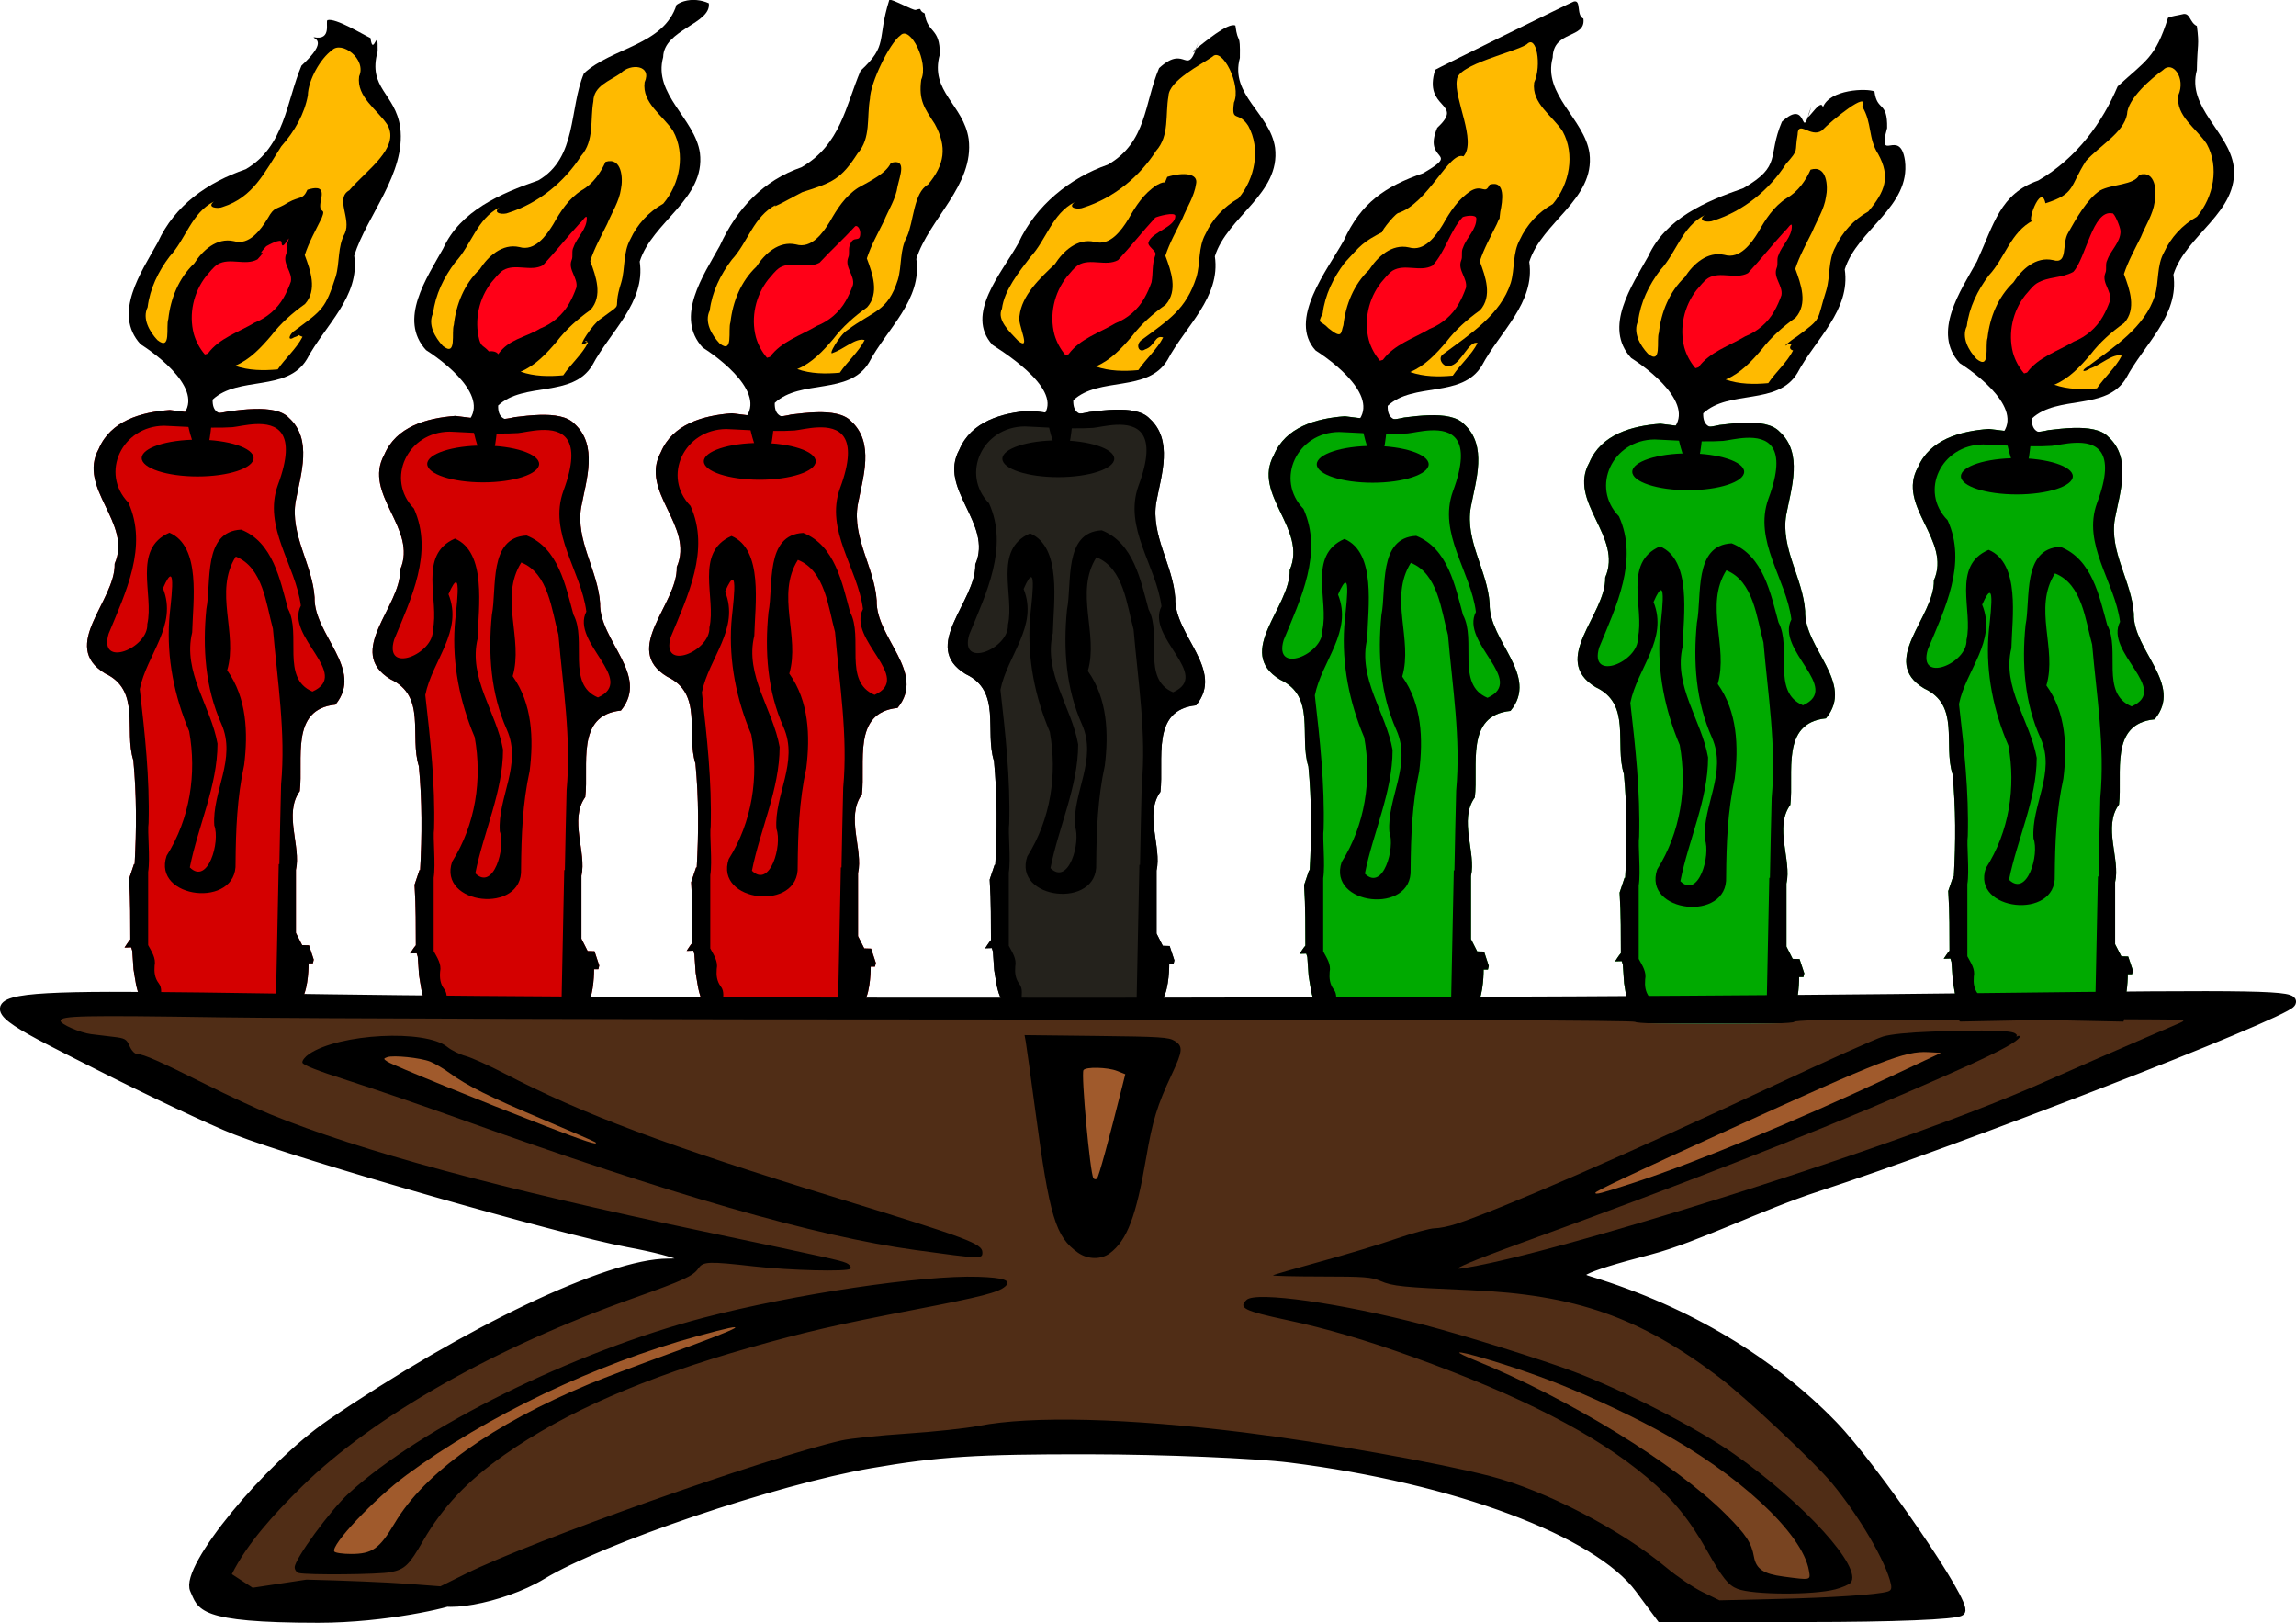
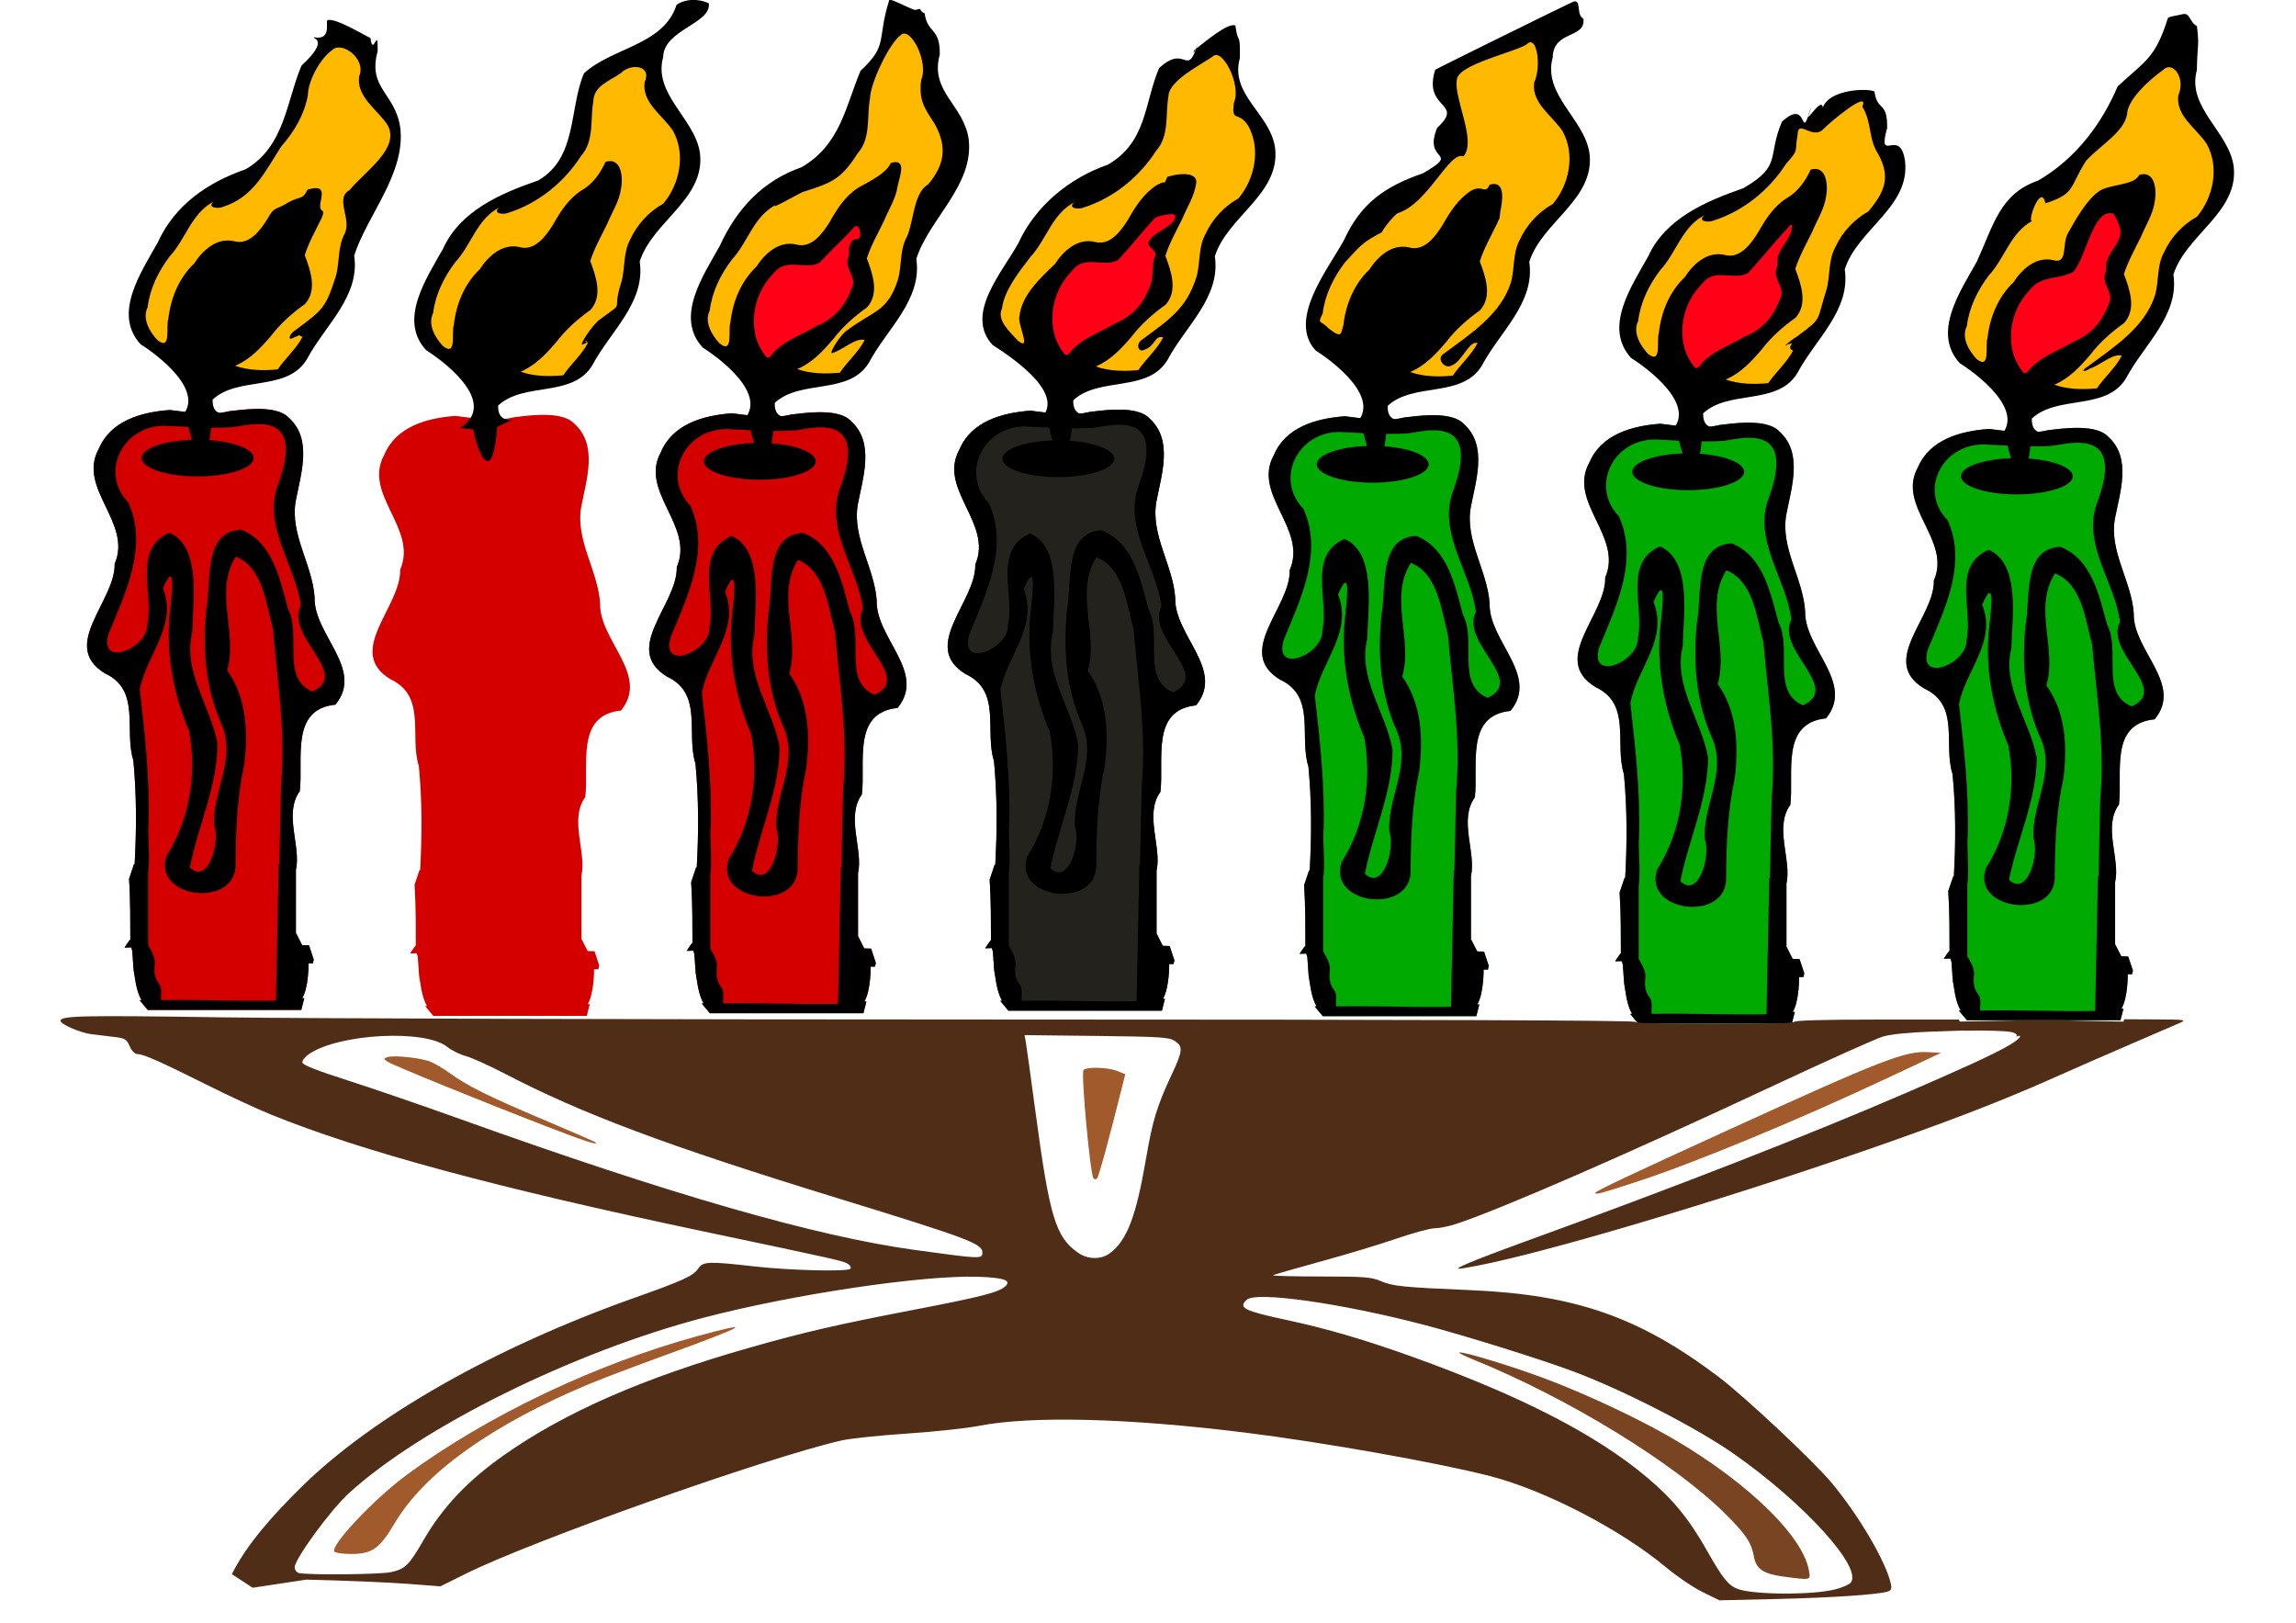
<svg xmlns="http://www.w3.org/2000/svg" version="1.0" width="709.55" height="501.582" id="svg2541">
  <defs id="defs2543" />
  <g transform="translate(-88.439,-281.61)" id="layer1">
    <g transform="matrix(1.983,0,0,1.888,323.714,270.905)" id="g3451">
      <path d="M -78.99,72.606 C -80.319,72.643 -81.694,72.814 -82.939,72.974 C -85.997,73.762 -88.744,73.206 -92.176,72.773 C -96.733,73.126 -101.411,74.563 -103.253,79.132 C -106.658,85.598 -97.972,91.214 -100.777,97.94 C -100.62,104.037 -109.431,111.328 -102.283,115.879 C -96.623,118.659 -99.351,125.17 -97.865,130.102 C -97.348,135.749 -97.362,141.444 -97.664,147.104 L -97.765,147.104 L -98.534,149.513 C -98.303,153.259 -98.353,156.467 -98.334,159.419 C -98.738,159.908 -98.934,160.311 -99.237,160.758 C -98.751,160.743 -98.685,160.74 -98.2,160.725 L -98.032,161.294 L -97.832,164.339 C -97.606,165.561 -97.472,167.785 -96.593,169.359 C -96.593,169.359 -96.886,169.359 -96.895,169.359 L -95.623,170.966 L -71.694,170.966 L -71.225,169.025 C -71.38,169.034 -71.403,169.049 -71.56,169.058 C -70.528,167.337 -70.556,163.335 -70.556,163.335 C -70.556,163.335 -69.937,163.336 -69.887,163.335 L -69.753,162.733 L -70.489,160.39 L -71.56,160.357 L -72.53,158.349 L -72.53,148.041 C -71.692,144.215 -74.473,138.823 -71.928,135.156 C -71.336,129.969 -73.479,121.739 -66.373,120.999 C -61.825,115.189 -69.782,109.558 -69.619,103.429 C -69.964,98.039 -73.464,93.164 -72.564,87.699 C -71.771,83.274 -69.918,77.59 -73.601,74.078 C -74.684,72.845 -76.774,72.542 -78.99,72.606 z" id="path3270" style="fill:#d40000" />
      <g transform="matrix(0.974,-0.228,0.228,0.974,-145.96,32.272)" id="g2243">
        <path d="M 76.178,-4.509 C 75.771,-4.48 76.171,-1.254 73.628,-2.425 C 73.444,-2.191 75.775,-1.534 70.9,1.392 C 67.538,6.164 65.726,12.865 59.396,14.952 C 53.54,15.654 48.109,17.916 44.375,22.938 C 41.025,26.787 35.49,32.02 38.406,37.5 C 41.399,40.717 46.534,47.937 40.5,50.219 L 42.326,50.853 C 42.326,50.853 42.067,55.944 43.375,56.062 C 44.347,56.151 45.811,51.275 45.811,51.275 L 47.531,50.875 C 47.531,50.875 48.116,50.791 48.188,50.781 C 47.03,50.493 46.216,49.909 46.688,48.125 C 51.174,45.405 57.477,49.496 61.438,45.25 C 65.121,40.839 71.181,37.698 71.75,31.406 C 74.921,25.873 81.93,20.916 82.731,13.876 C 83.226,8.587 79.44,6.97 82.188,1.781 C 83.215,-2.299 81.297,2.704 81.633,-0.422 C 80.696,-1.18 77.4,-4.598 76.178,-4.509 z" transform="matrix(1.071,0,0,1.071,0,-2.40232e-3)" id="path13120" style="fill:#000000" />
        <path d="M 61,49.04 C 62.577,47.51 64.58,46.435 65.978,44.726 C 64.812,43.97 66.297,44.366 64.651,44.521 C 63.506,44.977 63.916,43.842 65.256,43.358 C 69.973,41.17 70.515,41.046 73.262,36.309 C 74.43,34.192 74.619,31.625 76.258,29.744 C 77.83,27.642 76.034,23.822 78.546,23.045 C 81.821,20.477 87.839,18.139 86.777,14.025 C 85.822,11.167 83.077,8.466 84.274,5.247 C 86.099,2.756 82.942,-1.132 81.118,0.131 C 79.136,0.984 76.407,4.001 75.785,6.467 C 74.597,9.257 72.492,11.676 69.86,13.634 C 66.383,17.159 63.695,20.75 58.739,21.201 C 57.964,21.389 56.146,20.736 57.594,20.024 C 53.735,21.055 51.924,25.016 48.831,27.198 C 46.544,29.182 44.615,31.653 43.582,34.521 C 42.312,36.116 42.953,38.45 43.838,40.086 C 45.579,42.429 45.602,38.204 46.286,37.126 C 47.398,33.941 49.383,30.985 52.286,29.193 C 54.013,27.442 56.65,25.823 59.128,27.049 C 61.31,28.332 63.648,26.169 65.099,24.645 C 66.683,22.849 66.539,23.678 68.825,22.813 C 70.82,22.194 71.12,22.958 72.205,21.47 C 74.893,21.248 74.427,22.423 73.708,23.98 C 72.972,25.917 74.466,24.803 73.312,26.489 C 71.946,28.218 70.477,29.881 69.36,31.79 C 69.654,34.428 70.002,37.803 67.575,39.591 C 65.304,40.585 63.144,41.815 61.243,43.456 C 59.277,44.976 57.164,46.484 54.671,46.95 C 56.53,48.19 58.808,48.749 61,49.04 z" id="path12073" style="fill:#ffba00" />
-         <path d="M 51,44.04 C 53.275,41.982 56.462,41.732 59.247,40.771 C 61.297,40.437 63.201,39.372 64.576,37.814 C 65.21,37.103 65.773,36.324 66.27,35.517 C 66.898,34.06 65.64,32.416 66.553,31.011 C 66.993,30.427 66.84,29.577 67.344,28.986 C 68.243,27.504 65.936,30.703 66.328,28.92 C 66.466,28.205 64.201,28.896 63.858,29.009 C 61.403,30.765 64.487,29.052 62.023,30.796 C 59.901,31.421 57.924,29.462 55.804,30.17 C 54.978,30.493 54.33,31.133 53.616,31.644 C 51.08,33.777 49.556,37.072 49.592,40.386 C 49.635,41.663 49.947,42.931 50.507,44.079 C 50.672,44.066 50.836,44.053 51,44.04 z" id="path12075" style="fill:#ff0017" />
      </g>
      <path d="M -78.99,72.606 C -80.319,72.643 -81.694,72.814 -82.939,72.974 C -85.997,73.762 -88.744,73.206 -92.176,72.773 C -96.733,73.126 -101.411,74.563 -103.253,79.132 C -106.658,85.598 -97.972,91.214 -100.777,97.94 C -100.62,104.037 -109.431,111.328 -102.283,115.879 C -96.623,118.659 -99.351,125.17 -97.865,130.102 C -97.348,135.749 -97.362,141.444 -97.664,147.104 L -97.765,147.104 L -98.534,149.513 C -98.303,153.259 -98.353,156.467 -98.334,159.419 C -98.738,159.909 -98.934,160.311 -99.237,160.758 C -98.751,160.743 -98.685,160.74 -98.2,160.725 L -98.032,161.294 L -97.832,164.339 C -97.606,165.561 -97.472,167.785 -96.593,169.359 C -96.593,169.359 -96.886,169.359 -96.895,169.359 L -95.623,170.966 L -71.694,170.966 L -71.225,169.025 C -71.38,169.034 -71.403,169.049 -71.56,169.058 C -70.528,167.337 -70.556,163.335 -70.556,163.335 C -70.556,163.335 -69.937,163.336 -69.887,163.335 L -69.753,162.733 L -70.489,160.39 L -71.56,160.357 L -72.53,158.349 L -72.53,148.041 C -71.692,144.215 -74.473,138.823 -71.928,135.156 C -71.336,129.969 -73.479,121.739 -66.373,120.999 C -61.825,115.189 -69.782,109.558 -69.619,103.429 C -69.964,98.039 -73.464,93.164 -72.564,87.699 C -71.771,83.274 -69.918,77.59 -73.601,74.078 C -74.684,72.845 -76.774,72.542 -78.99,72.606 z M -78.822,75.082 C -75.622,74.927 -72.201,76.198 -75.342,85.055 C -77.711,91.949 -72.567,98.152 -71.761,104.801 C -74.25,109.851 -63.875,115.994 -69.954,118.857 C -74.891,116.682 -71.641,109.428 -73.769,105.303 C -74.991,100.588 -76.114,94.407 -81.065,92.351 C -87.059,92.65 -85.671,101.02 -86.486,105.337 C -87.084,111.674 -86.668,118.239 -84.144,124.145 C -81.738,129.865 -85.624,135.265 -85.248,140.778 C -84.306,143.432 -86.232,150.578 -89.063,147.639 C -87.783,140.865 -84.761,134.338 -84.746,127.391 C -85.77,121.257 -90.205,115.667 -88.695,109.185 C -88.58,104.113 -87.252,95.095 -92.243,92.853 C -98.07,95.519 -94.622,102.997 -95.69,107.813 C -95.488,111.725 -103.365,115.15 -101.714,109.386 C -99.086,102.674 -95.545,95.131 -98.635,87.934 C -103.095,83.112 -99.651,75.408 -93.079,75.35 C -92.835,75.314 -86.146,75.862 -82.403,75.584 C -81.668,75.51 -80.277,75.153 -78.822,75.082 z M -87.858,77.626 C -92.662,77.626 -96.56,78.982 -96.56,80.638 C -96.56,82.294 -92.662,83.65 -87.858,83.65 C -83.054,83.65 -79.124,82.294 -79.124,80.638 C -79.124,78.982 -83.054,77.626 -87.858,77.626 z M -81.901,96.769 C -77.645,98.538 -77.162,104.6 -76.111,108.583 C -75.425,117.064 -74.089,125.525 -74.84,134.051 C -74.953,138.402 -75.022,142.753 -75.107,147.104 L -75.208,147.104 C -75.358,154.572 -75.496,162.047 -75.643,169.426 C -81.614,169.548 -87.577,169.237 -93.548,169.359 C -93.617,168.407 -93.3,167.405 -93.916,166.581 C -94.536,165.728 -94.63,164.755 -94.552,163.737 C -94.304,162.473 -95.012,161.433 -95.556,160.357 C -95.556,156.365 -95.556,152.37 -95.556,148.375 C -95.212,146.111 -95.697,141.732 -95.489,140.377 C -95.304,133.043 -96.071,125.73 -96.861,118.456 C -95.796,112.823 -90.92,108.026 -93.247,101.956 C -90.815,96.065 -92.187,105.26 -92.276,107.177 C -92.665,113.39 -91.483,119.615 -89.164,125.35 C -87.968,132.294 -89.033,139.656 -92.678,145.731 C -94.975,152.825 -81.601,154.417 -81.935,146.936 C -81.893,141.528 -81.703,136.188 -80.596,130.872 C -79.975,125.63 -80.172,119.889 -83.24,115.377 C -81.537,109.267 -85.357,102.535 -81.901,96.769 z" id="path2234" style="fill:#000000" />
      <path d="M -34.496,73.571 C -35.825,73.609 -37.2,73.779 -38.445,73.939 C -41.503,74.728 -44.25,74.172 -47.682,73.738 C -52.239,74.092 -56.917,75.528 -58.76,80.097 C -62.164,86.563 -53.478,92.18 -56.283,98.906 C -56.126,105.003 -64.938,112.293 -57.789,116.844 C -52.129,119.624 -54.857,126.135 -53.371,131.068 C -52.854,136.714 -52.868,142.41 -53.171,148.069 L -53.271,148.069 L -54.041,150.479 C -53.809,154.225 -53.859,157.433 -53.84,160.385 C -54.244,160.874 -54.44,161.277 -54.743,161.724 C -54.257,161.709 -54.191,161.705 -53.706,161.69 L -53.539,162.259 L -53.338,165.305 C -53.112,166.527 -52.978,168.75 -52.1,170.325 C -52.1,170.325 -52.393,170.324 -52.401,170.325 L -51.129,171.931 L -27.2,171.931 L -26.731,169.99 C -26.887,169.999 -26.909,170.014 -27.066,170.024 C -26.034,168.303 -26.062,164.301 -26.062,164.301 C -26.062,164.301 -25.443,164.301 -25.393,164.301 L -25.259,163.698 L -25.995,161.356 L -27.066,161.322 L -28.037,159.314 L -28.037,149.006 C -27.198,145.18 -29.979,139.789 -27.434,136.121 C -26.842,130.934 -28.985,122.704 -21.879,121.965 C -17.331,116.155 -25.288,110.524 -25.125,104.394 C -25.471,99.005 -28.97,94.13 -28.07,88.665 C -27.277,84.239 -25.424,78.556 -29.108,75.044 C -30.191,73.811 -32.28,73.508 -34.496,73.571 z" id="path3221" style="fill:#d40000" />
      <g transform="matrix(0.974,-0.228,0.228,0.974,-101.466,33.238)" id="g3223">
        <path d="M 87.094,-5.844 C 86.687,-5.814 86.287,-5.722 85.906,-5.562 C 82.703,0.027 75.281,-1.363 70.406,1.562 C 67.044,6.335 66.549,13.882 60.219,15.969 C 54.362,16.671 48.109,17.916 44.375,22.938 C 41.025,26.787 35.49,32.02 38.406,37.5 C 41.399,40.717 46.534,47.937 40.5,50.219 L 42.326,50.853 C 42.326,50.853 42.067,55.944 43.375,56.062 C 44.347,56.151 45.811,51.275 45.811,51.275 L 47.531,50.875 C 47.531,50.875 48.116,50.791 48.188,50.781 C 47.03,50.493 46.216,49.909 46.688,48.125 C 51.174,45.405 57.477,49.496 61.438,45.25 C 65.121,40.839 71.181,37.698 71.75,31.406 C 74.921,25.873 83.262,24.291 84.062,17.25 C 84.557,11.961 79.44,6.97 82.188,1.781 C 83.215,-2.299 90.195,-1.593 90.531,-4.719 C 89.595,-5.477 88.315,-5.932 87.094,-5.844 z" transform="matrix(1.071,0,0,1.071,0,-2.40232e-3)" id="path3225" style="fill:#000000" />
        <path d="M 61,49.04 C 62.577,47.51 64.58,46.435 65.978,44.726 C 64.812,43.97 66.868,44.625 65.221,44.781 C 64.077,45.236 67.403,41.881 68.742,41.397 C 73.46,39.209 70.515,41.046 73.262,36.309 C 74.43,34.192 74.619,31.625 76.258,29.744 C 77.83,27.642 80.06,26.025 82.573,25.249 C 85.847,22.68 87.839,18.139 86.777,14.025 C 85.822,11.167 83.077,8.466 84.274,5.247 C 86.099,2.756 82.823,1.688 80.999,2.95 C 79.017,3.804 76.407,4.001 75.785,6.467 C 74.597,9.257 74.506,12.778 71.874,14.736 C 68.396,18.261 63.695,20.75 58.739,21.201 C 57.964,21.389 56.146,20.736 57.594,20.024 C 53.735,21.055 51.924,25.016 48.831,27.198 C 46.544,29.182 44.615,31.653 43.582,34.521 C 42.312,36.116 42.953,38.45 43.838,40.086 C 45.579,42.429 45.602,38.204 46.286,37.126 C 47.398,33.941 49.383,30.985 52.286,29.193 C 54.013,27.442 56.65,25.823 59.128,27.049 C 61.31,28.332 63.648,26.169 65.099,24.645 C 66.683,22.849 68.406,21.087 70.693,20.222 C 72.688,19.603 74.293,18.022 75.378,16.535 C 78.066,16.312 77.427,19.844 76.708,21.401 C 75.972,23.338 74.466,24.803 73.312,26.489 C 71.946,28.218 70.477,29.881 69.36,31.79 C 69.654,34.428 70.002,37.803 67.575,39.591 C 65.304,40.585 63.144,41.815 61.243,43.456 C 59.277,44.976 57.164,46.484 54.671,46.95 C 56.53,48.19 58.808,48.749 61,49.04 z" id="path3227" style="fill:#ffba00" />
-         <path d="M 51.914,43.37 C 54.188,41.312 56.462,41.732 59.247,40.771 C 61.297,40.437 63.201,39.372 64.576,37.814 C 65.21,37.103 65.773,36.324 66.27,35.517 C 66.898,34.06 65.64,32.416 66.553,31.011 C 66.993,30.427 66.84,29.577 67.344,28.986 C 68.243,27.504 70.046,26.618 70.438,24.834 C 70.576,24.119 69.599,25.237 69.256,25.351 C 66.8,27.106 64.487,29.052 62.023,30.796 C 59.901,31.421 57.924,29.462 55.804,30.17 C 54.978,30.493 54.33,31.133 53.616,31.644 C 51.08,33.777 49.556,37.072 49.592,40.386 C 49.635,41.663 50.043,41.439 50.604,42.588 C 50.768,42.575 51.77,42.757 51.914,43.37 z" id="path3229" style="fill:#ff0017" />
      </g>
-       <path d="M -34.496,73.571 C -35.825,73.609 -37.2,73.779 -38.445,73.939 C -41.503,74.728 -44.25,74.172 -47.682,73.738 C -52.239,74.092 -56.917,75.528 -58.76,80.097 C -62.164,86.563 -53.478,92.18 -56.283,98.906 C -56.126,105.003 -64.938,112.293 -57.789,116.844 C -52.129,119.624 -54.857,126.135 -53.371,131.068 C -52.854,136.714 -52.868,142.41 -53.171,148.069 L -53.271,148.069 L -54.041,150.479 C -53.809,154.225 -53.859,157.433 -53.84,160.385 C -54.244,160.874 -54.44,161.277 -54.743,161.724 C -54.257,161.709 -54.191,161.705 -53.706,161.69 L -53.539,162.259 L -53.338,165.305 C -53.112,166.527 -52.978,168.75 -52.1,170.325 C -52.1,170.325 -52.393,170.324 -52.401,170.325 L -51.129,171.931 L -27.2,171.931 L -26.731,169.99 C -26.887,169.999 -26.909,170.014 -27.066,170.024 C -26.034,168.303 -26.062,164.301 -26.062,164.301 C -26.062,164.301 -25.443,164.301 -25.393,164.301 L -25.259,163.698 L -25.995,161.356 L -27.066,161.322 L -28.037,159.314 L -28.037,149.006 C -27.198,145.18 -29.979,139.789 -27.434,136.121 C -26.842,130.934 -28.985,122.704 -21.879,121.965 C -17.331,116.155 -25.288,110.524 -25.125,104.394 C -25.471,99.005 -28.97,94.13 -28.07,88.665 C -27.277,84.239 -25.424,78.556 -29.108,75.044 C -30.191,73.811 -32.28,73.508 -34.496,73.571 z M -34.329,76.048 C -31.128,75.893 -27.707,77.163 -30.848,86.021 C -33.217,92.915 -28.073,99.117 -27.267,105.766 C -29.756,110.817 -19.381,116.959 -25.46,119.823 C -30.398,117.648 -27.147,110.393 -29.275,106.269 C -30.497,101.554 -31.62,95.372 -36.571,93.317 C -42.565,93.615 -41.178,101.985 -41.992,106.302 C -42.59,112.639 -42.175,119.204 -39.65,125.111 C -37.245,130.83 -41.13,136.231 -40.754,141.744 C -39.812,144.397 -41.738,151.543 -44.569,148.605 C -43.289,141.83 -40.268,135.303 -40.252,128.357 C -41.276,122.222 -45.712,116.633 -44.201,110.151 C -44.086,105.078 -42.758,96.061 -47.749,93.819 C -53.576,96.485 -50.129,103.962 -51.196,108.779 C -50.994,112.691 -58.871,116.116 -57.22,110.351 C -54.592,103.639 -51.051,96.097 -54.141,88.899 C -58.601,84.078 -55.157,76.373 -48.586,76.315 C -48.342,76.28 -41.653,76.827 -37.909,76.55 C -37.174,76.476 -35.783,76.118 -34.329,76.048 z M -43.365,78.591 C -48.169,78.591 -52.066,79.947 -52.066,81.603 C -52.066,83.259 -48.169,84.615 -43.365,84.615 C -38.561,84.615 -34.63,83.259 -34.63,81.603 C -34.63,79.947 -38.561,78.591 -43.365,78.591 z M -37.407,97.734 C -33.151,99.504 -32.668,105.565 -31.618,109.548 C -30.932,118.029 -29.595,126.49 -30.346,135.017 C -30.459,139.367 -30.528,143.718 -30.614,148.069 L -30.714,148.069 C -30.864,155.537 -31.002,163.012 -31.149,170.392 C -37.12,170.513 -43.083,170.203 -49.054,170.325 C -49.123,169.373 -48.806,168.37 -49.422,167.547 C -50.042,166.693 -50.137,165.721 -50.058,164.702 C -49.811,163.439 -50.518,162.398 -51.062,161.322 C -51.062,157.33 -51.062,153.335 -51.062,149.341 C -50.718,147.077 -51.203,142.698 -50.995,141.342 C -50.811,134.009 -51.577,126.695 -52.367,119.421 C -51.302,113.788 -46.426,108.992 -48.753,102.922 C -46.321,97.03 -47.693,106.225 -47.782,108.143 C -48.172,114.355 -46.989,120.58 -44.67,126.315 C -43.474,133.259 -44.54,140.622 -48.184,146.697 C -50.481,153.79 -37.107,155.383 -37.441,147.902 C -37.4,142.493 -37.209,137.154 -36.102,131.837 C -35.481,126.595 -35.679,120.854 -38.746,116.342 C -37.043,110.232 -40.864,103.5 -37.407,97.734 z" id="path3231" style="fill:#000000" />
      <path d="M 8.612,73.144 C 7.283,73.182 5.908,73.353 4.663,73.512 C 1.605,74.301 -1.142,73.745 -4.574,73.312 C -9.131,73.665 -13.809,75.102 -15.651,79.67 C -19.056,86.136 -10.37,91.753 -13.175,98.479 C -13.018,104.576 -21.829,111.866 -14.681,116.417 C -9.021,119.198 -11.748,125.709 -10.263,130.641 C -9.745,136.288 -9.76,141.983 -10.062,147.642 L -10.163,147.642 L -10.932,150.052 C -10.7,153.798 -10.75,157.006 -10.732,159.958 C -11.136,160.447 -11.332,160.85 -11.635,161.297 C -11.149,161.282 -11.082,161.278 -10.598,161.263 L -10.43,161.832 L -10.23,164.878 C -10.004,166.1 -9.87,168.324 -8.991,169.898 C -8.991,169.898 -9.284,169.898 -9.292,169.898 L -8.021,171.504 L 15.908,171.504 L 16.377,169.563 C 16.222,169.572 16.199,169.587 16.042,169.597 C 17.075,167.876 17.046,163.874 17.046,163.874 C 17.046,163.874 17.666,163.874 17.716,163.874 L 17.849,163.271 L 17.113,160.929 L 16.042,160.895 L 15.072,158.887 L 15.072,148.579 C 15.91,144.753 13.129,139.362 15.674,135.694 C 16.266,130.508 14.123,122.278 21.23,121.538 C 25.777,115.728 17.82,110.097 17.983,103.968 C 17.638,98.578 14.138,93.703 15.038,88.238 C 15.831,83.812 17.684,78.129 14.001,74.617 C 12.918,73.384 10.828,73.081 8.612,73.144 z" id="path3233" style="fill:#d40000" />
      <g transform="matrix(0.974,-0.228,0.228,0.974,-58.358,32.811)" id="g3235">
        <path d="M 80.335,-5.657 C 79.928,-5.628 77.318,-8.173 76.937,-8.013 C 73.733,-2.424 75.281,-1.363 70.406,1.562 C 67.044,6.335 65.016,11.874 58.686,13.961 C 52.829,14.663 48.109,17.916 44.375,22.938 C 41.025,26.787 35.49,32.02 38.406,37.5 C 41.399,40.717 46.534,47.937 40.5,50.219 L 42.326,50.853 C 42.326,50.853 42.067,55.944 43.375,56.062 C 44.347,56.151 45.811,51.275 45.811,51.275 L 47.531,50.875 C 47.531,50.875 48.116,50.791 48.188,50.781 C 47.03,50.493 46.216,49.909 46.688,48.125 C 51.174,45.405 57.477,49.496 61.438,45.25 C 65.121,40.839 71.181,37.698 71.75,31.406 C 74.921,25.873 82.537,22.354 83.337,15.313 C 83.832,10.024 79.44,6.97 82.188,1.781 C 83.215,-2.299 81.15,-1.705 81.486,-4.831 C 80.55,-5.589 81.556,-5.746 80.335,-5.657 z" transform="matrix(1.071,0,0,1.071,0,-2.40232e-3)" id="path3237" style="fill:#000000" />
        <path d="M 61,49.04 C 62.577,47.51 64.58,46.435 65.978,44.726 C 64.812,43.97 62.381,45.469 60.734,45.624 C 59.59,46.079 62.402,43 63.741,42.516 C 68.459,40.328 70.515,41.046 73.262,36.309 C 74.43,34.192 74.619,31.625 76.258,29.744 C 77.83,27.642 78.881,22.974 81.394,22.197 C 84.668,19.628 85.734,16.89 84.672,12.776 C 83.717,9.918 83.077,8.466 84.274,5.247 C 86.099,2.756 84.616,-3.823 82.792,-2.56 C 80.81,-1.707 76.407,4.001 75.785,6.467 C 74.597,9.257 74.506,12.778 71.874,14.736 C 68.396,18.261 66.998,18.494 62.042,18.945 C 61.267,19.133 56.146,20.736 57.594,20.024 C 53.735,21.055 51.924,25.016 48.831,27.198 C 46.544,29.182 44.615,31.653 43.582,34.521 C 42.312,36.116 42.953,38.45 43.838,40.086 C 45.579,42.429 45.602,38.204 46.286,37.126 C 47.398,33.941 49.383,30.985 52.286,29.193 C 54.013,27.442 56.65,25.823 59.128,27.049 C 61.31,28.332 63.648,26.169 65.099,24.645 C 66.683,22.849 68.406,21.087 70.693,20.222 C 72.688,19.603 75.469,18.928 76.554,17.44 C 79.242,17.218 77.427,19.844 76.708,21.401 C 75.972,23.338 74.466,24.803 73.312,26.489 C 71.946,28.218 70.477,29.881 69.36,31.79 C 69.654,34.428 70.002,37.803 67.575,39.591 C 65.304,40.585 63.144,41.815 61.243,43.456 C 59.277,44.976 57.164,46.484 54.671,46.95 C 56.53,48.19 58.808,48.749 61,49.04 z" id="path3239" style="fill:#ffba00" />
        <path d="M 51,44.04 C 53.275,41.982 56.462,41.732 59.247,40.771 C 61.297,40.437 63.201,39.372 64.576,37.814 C 65.21,37.103 65.773,36.324 66.27,35.517 C 66.898,34.06 65.64,32.416 66.553,31.011 C 66.993,30.427 66.84,29.577 67.344,28.986 C 68.243,27.504 68.924,29.257 69.316,27.474 C 69.454,26.758 69.136,26.138 68.792,26.252 C 66.337,28.007 64.487,29.052 62.023,30.796 C 59.901,31.421 57.924,29.462 55.804,30.17 C 54.978,30.493 54.33,31.133 53.616,31.644 C 51.08,33.777 49.556,37.072 49.592,40.386 C 49.635,41.663 49.947,42.931 50.507,44.079 C 50.672,44.066 50.836,44.053 51,44.04 z" id="path3241" style="fill:#ff0017" />
      </g>
      <path d="M 8.612,73.144 C 7.283,73.182 5.908,73.353 4.663,73.512 C 1.605,74.301 -1.142,73.745 -4.574,73.312 C -9.131,73.665 -13.809,75.102 -15.651,79.67 C -19.056,86.136 -10.37,91.753 -13.175,98.479 C -13.018,104.576 -21.829,111.866 -14.681,116.417 C -9.021,119.198 -11.748,125.709 -10.263,130.641 C -9.745,136.288 -9.76,141.983 -10.062,147.642 L -10.163,147.642 L -10.932,150.052 C -10.7,153.798 -10.75,157.006 -10.732,159.958 C -11.136,160.447 -11.332,160.85 -11.635,161.297 C -11.149,161.282 -11.082,161.278 -10.598,161.263 L -10.43,161.832 L -10.23,164.878 C -10.004,166.1 -9.87,168.324 -8.991,169.898 C -8.991,169.898 -9.284,169.898 -9.292,169.898 L -8.021,171.504 L 15.908,171.504 L 16.377,169.563 C 16.222,169.572 16.199,169.587 16.042,169.597 C 17.075,167.876 17.046,163.874 17.046,163.874 C 17.046,163.874 17.666,163.874 17.716,163.874 L 17.849,163.271 L 17.113,160.929 L 16.042,160.895 L 15.072,158.887 L 15.072,148.579 C 15.91,144.753 13.129,139.362 15.674,135.694 C 16.266,130.508 14.123,122.278 21.23,121.538 C 25.777,115.728 17.82,110.097 17.983,103.968 C 17.638,98.578 14.138,93.703 15.038,88.238 C 15.831,83.812 17.684,78.129 14.001,74.617 C 12.918,73.384 10.828,73.081 8.612,73.144 z M 8.78,75.621 C 11.98,75.466 15.401,76.736 12.26,85.594 C 9.891,92.488 15.035,98.69 15.841,105.34 C 13.353,110.39 23.727,116.533 17.649,119.396 C 12.711,117.221 15.962,109.966 13.833,105.842 C 12.611,101.127 11.489,94.946 6.537,92.89 C 0.543,93.189 1.931,101.558 1.116,105.875 C 0.518,112.212 0.934,118.777 3.459,124.684 C 5.864,130.403 1.978,135.804 2.354,141.317 C 3.296,143.97 1.37,151.116 -1.461,148.178 C -0.181,141.403 2.841,134.877 2.856,127.93 C 1.832,121.796 -2.603,116.206 -1.093,109.724 C -0.978,104.651 0.351,95.634 -4.641,93.392 C -10.467,96.058 -7.02,103.536 -8.088,108.352 C -7.886,112.264 -15.763,115.689 -14.112,109.925 C -11.484,103.213 -7.942,95.67 -11.033,88.472 C -15.493,83.651 -12.049,75.946 -5.477,75.889 C -5.233,75.853 1.456,76.4 5.199,76.123 C 5.934,76.049 7.325,75.691 8.78,75.621 z M -0.256,78.164 C -5.06,78.164 -8.958,79.52 -8.958,81.176 C -8.958,82.832 -5.06,84.188 -0.256,84.188 C 4.548,84.188 8.479,82.832 8.479,81.176 C 8.479,79.52 4.548,78.164 -0.256,78.164 z M 5.701,97.308 C 9.957,99.077 10.44,105.139 11.491,109.121 C 12.177,117.603 13.513,126.063 12.762,134.59 C 12.649,138.94 12.58,143.291 12.495,147.642 L 12.394,147.642 C 12.244,155.11 12.106,162.585 11.959,169.965 C 5.988,170.087 0.026,169.776 -5.946,169.898 C -6.015,168.946 -5.698,167.944 -6.314,167.12 C -6.933,166.266 -7.028,165.294 -6.95,164.275 C -6.702,163.012 -7.41,161.972 -7.954,160.895 C -7.954,156.903 -7.954,152.908 -7.954,148.914 C -7.61,146.65 -8.095,142.271 -7.887,140.915 C -7.702,133.582 -8.469,126.268 -9.259,118.994 C -8.194,113.361 -3.318,108.565 -5.645,102.495 C -3.213,96.603 -4.585,105.799 -4.674,107.716 C -5.063,113.929 -3.88,120.153 -1.562,125.889 C -0.366,132.832 -1.431,140.195 -5.076,146.27 C -7.372,153.363 6.002,154.956 5.667,147.475 C 5.709,142.067 5.899,136.727 7.006,131.411 C 7.627,126.168 7.43,120.427 4.362,115.915 C 6.065,109.805 2.245,103.074 5.701,97.308 z" id="path3243" style="fill:#000000" />
      <path d="M 55.135,72.717 C 53.806,72.755 52.431,72.926 51.186,73.086 C 48.128,73.874 45.381,73.318 41.949,72.885 C 37.392,73.238 32.714,74.675 30.872,79.244 C 27.467,85.709 36.153,91.326 33.348,98.052 C 33.505,104.149 24.694,111.44 31.842,115.99 C 37.502,118.771 34.774,125.282 36.26,130.214 C 36.777,135.861 36.763,141.556 36.461,147.215 L 36.36,147.215 L 35.59,149.625 C 35.822,153.371 35.772,156.579 35.791,159.531 C 35.387,160.02 35.191,160.423 34.888,160.87 C 35.374,160.855 35.44,160.851 35.925,160.837 L 36.092,161.405 L 36.293,164.451 C 36.519,165.673 36.653,167.897 37.532,169.471 C 37.532,169.471 37.239,169.471 37.23,169.471 L 38.502,171.078 L 62.431,171.078 L 62.9,169.136 C 62.745,169.146 62.722,169.161 62.565,169.17 C 63.597,167.449 63.569,163.447 63.569,163.447 C 63.569,163.447 64.188,163.448 64.238,163.447 L 64.372,162.845 L 63.636,160.502 L 62.565,160.468 L 61.594,158.46 L 61.594,148.152 C 62.433,144.327 59.652,138.935 62.197,135.268 C 62.789,130.081 60.646,121.851 67.752,121.111 C 72.3,115.301 64.343,109.67 64.506,103.541 C 64.161,98.151 60.661,93.276 61.561,87.811 C 62.354,83.385 64.207,77.702 60.524,74.19 C 59.44,72.957 57.351,72.654 55.135,72.717 z" id="path3245" style="fill:#24221c" />
      <g transform="matrix(0.974,-0.228,0.228,0.974,-11.835,32.384)" id="g3247">
        <path d="M 76.192,-0.029 C 75.785,0.001 75.433,1.4 76.986,-1.169 C 73.782,4.42 75.281,-1.363 70.406,1.562 C 67.044,6.335 66.133,12.135 59.803,14.222 C 53.946,14.924 48.109,17.916 44.375,22.938 C 41.025,26.787 34.261,31.733 37.178,37.213 C 40.17,40.43 46.534,47.937 40.5,50.219 L 42.326,50.853 C 42.326,50.853 42.067,55.944 43.375,56.062 C 44.347,56.151 45.811,51.275 45.811,51.275 L 47.531,50.875 C 47.531,50.875 48.116,50.791 48.188,50.781 C 47.03,50.493 46.216,49.909 46.688,48.125 C 51.174,45.405 57.477,49.496 61.438,45.25 C 65.121,40.839 71.181,37.698 71.75,31.406 C 74.921,25.873 83.262,24.291 84.062,17.25 C 84.557,11.961 79.455,7.916 82.202,2.727 C 83.23,-1.354 82.361,0.883 82.697,-2.243 C 81.76,-3.001 77.544,-0.676 76.192,-0.029 z" transform="matrix(1.071,0,0,1.071,0,-2.40232e-3)" id="path3249" style="fill:#000000" />
        <path d="M 61,49.04 C 62.577,47.51 64.58,46.435 65.978,44.726 C 64.812,43.97 64.442,45.825 62.796,45.98 C 61.651,46.435 61.427,44.774 62.767,44.29 C 67.485,42.102 70.515,41.046 73.262,36.309 C 74.43,34.192 74.619,31.625 76.258,29.744 C 77.83,27.642 80.06,26.025 82.573,25.249 C 85.847,22.68 87.839,18.139 86.777,14.025 C 85.822,11.167 84.279,13.037 85.476,9.818 C 87.302,7.327 85.755,0.481 83.931,1.743 C 81.948,2.597 76.407,4.001 75.785,6.467 C 74.597,9.257 74.506,12.778 71.874,14.736 C 68.396,18.261 63.695,20.75 58.739,21.201 C 57.964,21.389 56.146,20.736 57.594,20.024 C 53.735,21.055 51.924,25.016 48.831,27.198 C 46.544,29.182 43.63,31.549 42.597,34.417 C 41.328,36.012 42.953,38.45 43.838,40.086 C 45.579,42.429 44.306,37.271 44.99,36.192 C 46.102,33.008 49.383,30.985 52.286,29.193 C 54.013,27.442 56.65,25.823 59.128,27.049 C 61.31,28.332 63.648,26.169 65.099,24.645 C 66.683,22.849 68.406,21.087 70.693,20.222 C 72.688,19.603 71.504,20.777 72.589,19.289 C 75.277,19.067 77.427,19.844 76.708,21.401 C 75.972,23.338 74.466,24.803 73.312,26.489 C 71.946,28.218 70.477,29.881 69.36,31.79 C 69.654,34.428 70.002,37.803 67.575,39.591 C 65.304,40.585 63.144,41.815 61.243,43.456 C 59.277,44.976 57.164,46.484 54.671,46.95 C 56.53,48.19 58.808,48.749 61,49.04 z" id="path3251" style="fill:#ffba00" />
        <path d="M 51,44.04 C 53.275,41.982 56.462,41.732 59.247,40.771 C 61.297,40.437 63.201,39.372 64.576,37.814 C 65.21,37.103 65.773,36.324 66.27,35.517 C 66.898,34.06 66.956,32.724 67.869,31.319 C 68.309,30.734 66.84,29.577 67.344,28.986 C 68.243,27.504 71.967,27.572 72.36,25.788 C 72.497,25.073 69.599,25.237 69.256,25.351 C 66.8,27.106 64.487,29.052 62.023,30.796 C 59.901,31.421 57.924,29.462 55.804,30.17 C 54.978,30.493 54.33,31.133 53.616,31.644 C 51.08,33.777 49.556,37.072 49.592,40.386 C 49.635,41.663 49.947,42.931 50.507,44.079 C 50.672,44.066 50.836,44.053 51,44.04 z" id="path3253" style="fill:#ff0017" />
      </g>
      <path d="M 55.135,72.717 C 53.806,72.755 52.431,72.926 51.186,73.086 C 48.128,73.874 45.381,73.318 41.949,72.885 C 37.392,73.238 32.714,74.675 30.872,79.244 C 27.467,85.709 36.153,91.326 33.348,98.052 C 33.505,104.149 24.694,111.44 31.842,115.99 C 37.502,118.771 34.774,125.282 36.26,130.214 C 36.777,135.861 36.763,141.556 36.461,147.215 L 36.36,147.215 L 35.59,149.625 C 35.822,153.371 35.772,156.579 35.791,159.531 C 35.387,160.02 35.191,160.423 34.888,160.87 C 35.374,160.855 35.44,160.851 35.925,160.837 L 36.092,161.405 L 36.293,164.451 C 36.519,165.673 36.653,167.897 37.532,169.471 C 37.532,169.471 37.239,169.471 37.23,169.471 L 38.502,171.078 L 62.431,171.078 L 62.9,169.136 C 62.745,169.146 62.722,169.161 62.565,169.17 C 63.597,167.449 63.569,163.447 63.569,163.447 C 63.569,163.447 64.188,163.448 64.238,163.447 L 64.372,162.845 L 63.636,160.502 L 62.565,160.468 L 61.594,158.46 L 61.594,148.152 C 62.433,144.327 59.652,138.935 62.197,135.268 C 62.789,130.081 60.646,121.851 67.752,121.111 C 72.3,115.301 64.343,109.67 64.506,103.541 C 64.161,98.151 60.661,93.276 61.561,87.811 C 62.354,83.385 64.207,77.702 60.524,74.19 C 59.44,72.957 57.351,72.654 55.135,72.717 z M 55.303,75.194 C 58.503,75.039 61.924,76.309 58.783,85.167 C 56.414,92.061 61.558,98.264 62.364,104.913 C 59.875,109.963 70.25,116.106 64.171,118.969 C 59.233,116.794 62.484,109.539 60.356,105.415 C 59.134,100.7 58.011,94.519 53.06,92.463 C 47.066,92.762 48.454,101.131 47.639,105.448 C 47.041,111.785 47.457,118.351 49.981,124.257 C 52.387,129.977 48.501,135.377 48.877,140.89 C 49.819,143.544 47.893,150.689 45.062,147.751 C 46.342,140.977 49.363,134.45 49.379,127.503 C 48.355,121.369 43.92,115.779 45.43,109.297 C 45.545,104.225 46.873,95.207 41.882,92.965 C 36.055,95.631 39.502,103.109 38.435,107.925 C 38.637,111.837 30.76,115.262 32.411,109.498 C 35.039,102.786 38.58,95.243 35.49,88.045 C 31.03,83.224 34.474,75.519 41.046,75.462 C 41.29,75.426 47.978,75.974 51.722,75.696 C 52.457,75.622 53.848,75.264 55.303,75.194 z M 46.266,77.737 C 41.462,77.737 37.565,79.094 37.565,80.75 C 37.565,82.406 41.462,83.762 46.266,83.762 C 51.07,83.762 55.001,82.406 55.001,80.75 C 55.001,79.094 51.07,77.737 46.266,77.737 z M 52.224,96.881 C 56.48,98.65 56.963,104.712 58.013,108.695 C 58.7,117.176 60.036,125.636 59.285,134.163 C 59.172,138.513 59.103,142.865 59.017,147.215 L 58.917,147.215 C 58.767,154.683 58.629,162.158 58.482,169.538 C 52.511,169.66 46.548,169.349 40.577,169.471 C 40.508,168.519 40.825,167.517 40.209,166.693 C 39.589,165.839 39.495,164.867 39.573,163.849 C 39.82,162.585 39.113,161.545 38.569,160.468 C 38.569,156.476 38.569,152.482 38.569,148.487 C 38.913,146.223 38.428,141.844 38.636,140.488 C 38.82,133.155 38.054,125.841 37.264,118.567 C 38.329,112.934 43.205,108.138 40.878,102.068 C 43.31,96.177 41.938,105.372 41.849,107.289 C 41.46,113.502 42.642,119.727 44.961,125.462 C 46.157,132.405 45.091,139.768 41.447,145.843 C 39.15,152.937 52.524,154.529 52.19,147.048 C 52.232,141.64 52.422,136.3 53.529,130.984 C 54.15,125.742 53.953,120.001 50.885,115.488 C 52.588,109.378 48.767,102.647 52.224,96.881 z" id="path3255" style="fill:#000000" />
      <path d="M 104.136,73.628 C 102.806,73.666 101.431,73.836 100.186,73.996 C 97.128,74.784 94.382,74.228 90.95,73.795 C 86.392,74.148 81.715,75.585 79.872,80.154 C 76.468,86.62 85.153,92.236 82.348,98.962 C 82.505,105.06 73.694,112.35 80.842,116.901 C 86.503,119.681 83.775,126.192 85.26,131.124 C 85.778,136.771 85.763,142.466 85.461,148.126 L 85.361,148.126 L 84.591,150.535 C 84.823,154.281 84.773,157.489 84.792,160.442 C 84.388,160.931 84.191,161.333 83.888,161.78 C 84.374,161.765 84.441,161.762 84.925,161.747 L 85.093,162.316 L 85.294,165.361 C 85.519,166.583 85.654,168.807 86.532,170.381 C 86.532,170.381 86.239,170.381 86.231,170.381 L 87.502,171.988 L 111.431,171.988 L 111.9,170.047 C 111.745,170.056 111.723,170.071 111.565,170.08 C 112.598,168.359 112.569,164.357 112.569,164.357 C 112.569,164.357 113.189,164.358 113.239,164.357 L 113.373,163.755 L 112.636,161.412 L 111.565,161.379 L 110.595,159.371 L 110.595,149.063 C 111.433,145.237 108.652,139.845 111.197,136.178 C 111.789,130.991 109.646,122.761 116.753,122.021 C 121.301,116.212 113.344,110.581 113.506,104.451 C 113.161,99.061 109.661,94.186 110.561,88.721 C 111.354,84.296 113.207,78.612 109.524,75.1 C 108.441,73.867 106.352,73.564 104.136,73.628 z" id="path3257" style="fill:#00aa00" />
      <g transform="matrix(0.974,-0.228,0.228,0.974,37.165,33.294)" id="g3259">
        <path d="M 87.094,-5.844 C 86.687,-5.814 65.499,-0.451 65.118,-0.292 C 61.914,5.297 68.262,5.478 63.388,8.403 C 60.026,13.176 66.14,12.608 59.81,14.695 C 53.953,15.397 49.96,17.053 46.226,22.074 C 42.876,25.924 35.49,32.02 38.406,37.5 C 41.399,40.717 46.534,47.937 40.5,50.219 L 42.326,50.853 C 42.326,50.853 42.067,55.944 43.375,56.062 C 44.347,56.151 45.811,51.275 45.811,51.275 L 47.531,50.875 C 47.531,50.875 48.116,50.791 48.188,50.781 C 47.03,50.493 46.216,49.909 46.688,48.125 C 51.174,45.405 57.477,49.496 61.438,45.25 C 65.121,40.839 71.181,37.698 71.75,31.406 C 74.921,25.873 83.262,24.291 84.062,17.25 C 84.557,11.961 79.44,6.97 82.188,1.781 C 83.215,-2.299 87.551,0.145 87.887,-2.981 C 86.95,-3.739 88.315,-5.932 87.094,-5.844 z" transform="matrix(1.071,0,0,1.071,0,-2.40232e-3)" id="path3261" style="fill:#000000" />
        <path d="M 61,49.04 C 62.577,47.51 64.58,46.435 65.978,44.726 C 64.812,43.97 62.855,47.22 61.208,47.375 C 60.063,47.83 59.058,45.734 60.398,45.25 C 65.115,43.062 70.515,41.046 73.262,36.309 C 74.43,34.192 74.619,31.625 76.258,29.744 C 77.83,27.642 80.06,26.025 82.573,25.249 C 85.847,22.68 87.839,18.139 86.777,14.025 C 85.822,11.167 83.077,8.466 84.274,5.247 C 86.099,2.756 86.426,-2.39 84.602,-1.128 C 82.62,-0.274 73.27,-0.391 72.648,2.075 C 71.46,4.865 73.429,12.526 70.797,14.484 C 68.853,13.068 63.695,20.75 58.739,21.201 C 57.964,21.389 54.561,24.276 56.01,23.565 C 52.15,24.596 51.924,25.016 48.831,27.198 C 46.544,29.182 44.615,31.653 43.582,34.521 C 42.312,36.116 43.026,35.439 43.911,37.075 C 45.652,39.418 45.602,38.204 46.286,37.126 C 47.398,33.941 49.383,30.985 52.286,29.193 C 54.013,27.442 56.65,25.823 59.128,27.049 C 61.31,28.332 63.648,26.169 65.099,24.645 C 66.683,22.849 68.406,21.087 70.693,20.222 C 72.688,19.603 72.616,21.415 73.701,19.927 C 76.39,19.705 75.032,23.069 74.314,24.627 C 73.578,26.563 74.466,24.803 73.312,26.489 C 71.946,28.218 70.477,29.881 69.36,31.79 C 69.654,34.428 70.002,37.803 67.575,39.591 C 65.304,40.585 63.144,41.815 61.243,43.456 C 59.277,44.976 57.164,46.484 54.671,46.95 C 56.53,48.19 58.808,48.749 61,49.04 z" id="path3263" style="fill:#ffba00" />
-         <path d="M 51,44.04 C 53.275,41.982 56.462,41.732 59.247,40.771 C 61.297,40.437 63.201,39.372 64.576,37.814 C 65.21,37.103 65.773,36.324 66.27,35.517 C 66.898,34.06 65.64,32.416 66.553,31.011 C 66.993,30.427 66.84,29.577 67.344,28.986 C 68.243,27.504 70.046,26.618 70.438,24.834 C 70.576,24.119 68.746,24.029 68.403,24.142 C 65.947,25.898 64.487,29.052 62.023,30.796 C 59.901,31.421 57.924,29.462 55.804,30.17 C 54.978,30.493 54.33,31.133 53.616,31.644 C 51.08,33.777 49.556,37.072 49.592,40.386 C 49.635,41.663 49.947,42.931 50.507,44.079 C 50.672,44.066 50.836,44.053 51,44.04 z" id="path3265" style="fill:#ff0017" />
      </g>
      <path d="M 104.136,73.628 C 102.806,73.666 101.431,73.836 100.186,73.996 C 97.128,74.784 94.382,74.228 90.95,73.795 C 86.392,74.148 81.715,75.585 79.872,80.154 C 76.468,86.62 85.153,92.236 82.348,98.962 C 82.505,105.06 73.694,112.35 80.842,116.901 C 86.503,119.681 83.775,126.192 85.26,131.124 C 85.778,136.771 85.763,142.466 85.461,148.126 L 85.361,148.126 L 84.591,150.535 C 84.823,154.281 84.773,157.489 84.792,160.442 C 84.388,160.931 84.191,161.333 83.888,161.78 C 84.374,161.765 84.441,161.762 84.925,161.747 L 85.093,162.316 L 85.294,165.361 C 85.519,166.583 85.654,168.807 86.532,170.381 C 86.532,170.381 86.239,170.381 86.231,170.381 L 87.502,171.988 L 111.431,171.988 L 111.9,170.047 C 111.745,170.056 111.723,170.071 111.565,170.08 C 112.598,168.359 112.569,164.357 112.569,164.357 C 112.569,164.357 113.189,164.358 113.239,164.357 L 113.373,163.755 L 112.636,161.412 L 111.565,161.379 L 110.595,159.371 L 110.595,149.063 C 111.433,145.237 108.652,139.845 111.197,136.178 C 111.789,130.991 109.646,122.761 116.753,122.021 C 121.301,116.211 113.344,110.581 113.506,104.451 C 113.161,99.061 109.661,94.186 110.561,88.721 C 111.354,84.296 113.207,78.612 109.524,75.1 C 108.441,73.867 106.352,73.564 104.136,73.628 z M 104.303,76.104 C 107.503,75.949 110.924,77.22 107.784,86.077 C 105.415,92.971 110.558,99.174 111.365,105.823 C 108.876,110.873 119.251,117.016 113.172,119.879 C 108.234,117.704 111.485,110.45 109.356,106.325 C 108.134,101.611 107.012,95.429 102.061,93.373 C 96.067,93.672 97.454,102.042 96.639,106.359 C 96.041,112.696 96.457,119.261 98.982,125.167 C 101.387,130.887 97.501,136.287 97.877,141.8 C 98.819,144.454 96.893,151.6 94.062,148.661 C 95.342,141.887 98.364,135.36 98.379,128.413 C 97.355,122.279 92.92,116.689 94.43,110.207 C 94.545,105.135 95.874,96.117 90.883,93.875 C 85.056,96.541 88.503,104.019 87.435,108.835 C 87.637,112.747 79.76,116.172 81.411,110.408 C 84.039,103.696 87.581,96.153 84.49,88.956 C 80.031,84.134 83.475,76.43 90.046,76.372 C 90.29,76.337 96.979,76.884 100.722,76.606 C 101.457,76.533 102.848,76.175 104.303,76.104 z M 95.267,78.648 C 90.463,78.648 86.565,80.004 86.565,81.66 C 86.565,83.316 90.463,84.672 95.267,84.672 C 100.071,84.672 104.002,83.316 104.002,81.66 C 104.002,80.004 100.071,78.648 95.267,78.648 z M 101.224,97.791 C 105.48,99.56 105.963,105.622 107.014,109.605 C 107.7,118.086 109.036,126.547 108.286,135.073 C 108.172,139.424 108.103,143.775 108.018,148.126 L 107.917,148.126 C 107.767,155.594 107.629,163.069 107.482,170.448 C 101.511,170.57 95.549,170.259 89.577,170.381 C 89.509,169.429 89.825,168.427 89.209,167.604 C 88.59,166.75 88.495,165.777 88.573,164.759 C 88.821,163.496 88.114,162.455 87.569,161.379 C 87.569,157.387 87.569,153.392 87.569,149.397 C 87.913,147.133 87.429,142.754 87.636,141.399 C 87.821,134.065 87.054,126.752 86.264,119.478 C 87.33,113.845 92.206,109.048 89.879,102.978 C 92.31,97.087 90.938,106.282 90.849,108.199 C 90.46,114.412 91.643,120.637 93.962,126.372 C 95.158,133.316 94.092,140.678 90.448,146.753 C 88.151,153.847 101.525,155.439 101.191,147.958 C 101.232,142.55 101.422,137.211 102.529,131.894 C 103.15,126.652 102.953,120.911 99.885,116.399 C 101.589,110.289 97.768,103.557 101.224,97.791 z" id="path3267" style="fill:#000000" />
      <path d="M 153.303,74.851 C 151.973,74.889 150.599,75.06 149.354,75.22 C 146.295,76.008 143.549,75.452 140.117,75.019 C 135.559,75.372 130.882,76.809 129.039,81.378 C 125.635,87.843 134.32,93.46 131.516,100.186 C 131.672,106.283 122.861,113.574 130.01,118.125 C 135.67,120.905 132.942,127.416 134.427,132.348 C 134.945,137.995 134.93,143.69 134.628,149.349 L 134.528,149.349 L 133.758,151.759 C 133.99,155.505 133.94,158.713 133.959,161.665 C 133.555,162.154 133.358,162.557 133.055,163.004 C 133.541,162.989 133.608,162.985 134.093,162.971 L 134.26,163.54 L 134.461,166.585 C 134.686,167.807 134.821,170.031 135.699,171.605 C 135.699,171.605 135.406,171.605 135.398,171.605 L 136.67,173.212 L 160.599,173.212 L 161.067,171.27 C 160.912,171.28 160.89,171.295 160.732,171.304 C 161.765,169.583 161.736,165.581 161.736,165.581 C 161.736,165.581 162.356,165.582 162.406,165.581 L 162.54,164.979 L 161.803,162.636 L 160.732,162.602 L 159.762,160.594 L 159.762,150.287 C 160.6,146.461 157.819,141.069 160.364,137.402 C 160.956,132.215 158.813,123.985 165.92,123.245 C 170.468,117.435 162.511,111.804 162.674,105.675 C 162.328,100.285 158.828,95.41 159.728,89.945 C 160.521,85.52 162.374,79.836 158.691,76.324 C 157.608,75.091 155.519,74.788 153.303,74.851 z" id="path3269" style="fill:#00aa00" />
      <g transform="matrix(0.974,-0.228,0.228,0.974,86.333,34.518)" id="g3271">
        <path d="M 74.289,6.595 C 74.464,4.64 70.163,9.828 72.7,6.075 C 69.496,11.665 72.865,4.433 67.991,7.359 C 64.629,12.131 66.549,13.882 60.219,15.969 C 54.362,16.671 48.109,17.916 44.375,22.938 C 41.025,26.787 35.49,32.02 38.406,37.5 C 41.399,40.717 46.534,47.937 40.5,50.219 L 42.326,50.853 C 42.326,50.853 42.067,55.944 43.375,56.062 C 44.347,56.151 45.811,51.275 45.811,51.275 L 47.531,50.875 C 47.531,50.875 48.116,50.791 48.188,50.781 C 47.03,50.493 46.216,49.909 46.688,48.125 C 51.174,45.405 57.477,49.496 61.438,45.25 C 65.121,40.839 71.181,37.698 71.75,31.406 C 74.921,25.873 83.262,24.291 84.062,17.25 C 84.557,11.961 79.927,16.98 82.674,11.791 C 83.702,7.71 81.816,9.053 82.152,5.927 C 81.215,5.169 75.836,4.108 74.289,6.595 z" transform="matrix(1.071,0,0,1.071,0,-2.40232e-3)" id="path3273" style="fill:#000000" />
        <path d="M 61,49.04 C 62.577,47.51 64.58,46.435 65.978,44.726 C 64.812,43.97 67.028,43.401 65.381,43.557 C 64.237,44.012 65.723,43.129 67.063,42.645 C 71.78,40.457 70.515,41.046 73.262,36.309 C 74.43,34.192 74.619,31.625 76.258,29.744 C 77.83,27.642 80.06,26.025 82.573,25.249 C 85.847,22.68 87.275,20.551 86.213,16.437 C 85.258,13.579 86.474,11.273 85.572,8.326 C 87.398,5.835 80.379,9.443 78.555,10.706 C 76.572,11.559 75.336,8.04 74.714,10.506 C 73.526,13.297 74.506,12.778 71.874,14.736 C 68.396,18.261 63.695,20.75 58.739,21.201 C 57.964,21.389 56.146,20.736 57.594,20.024 C 53.735,21.055 51.924,25.016 48.831,27.198 C 46.544,29.182 44.615,31.653 43.582,34.521 C 42.312,36.116 42.953,38.45 43.838,40.086 C 45.579,42.429 45.602,38.204 46.286,37.126 C 47.398,33.941 49.383,30.985 52.286,29.193 C 54.013,27.442 56.65,25.823 59.128,27.049 C 61.31,28.332 63.648,26.169 65.099,24.645 C 66.683,22.849 68.406,21.087 70.693,20.222 C 72.688,19.603 74.293,18.022 75.378,16.535 C 78.066,16.312 77.427,19.844 76.708,21.401 C 75.972,23.338 74.466,24.803 73.312,26.489 C 71.946,28.218 70.477,29.881 69.36,31.79 C 69.654,34.428 70.002,37.803 67.575,39.591 C 65.304,40.585 63.144,41.815 61.243,43.456 C 59.277,44.976 57.164,46.484 54.671,46.95 C 56.53,48.19 58.808,48.749 61,49.04 z" id="path3275" style="fill:#ffba00" />
        <path d="M 51,44.04 C 53.275,41.982 56.462,41.732 59.247,40.771 C 61.297,40.437 63.201,39.372 64.576,37.814 C 65.21,37.103 65.773,36.324 66.27,35.517 C 66.898,34.06 65.64,32.416 66.553,31.011 C 66.993,30.427 66.84,29.577 67.344,28.986 C 68.243,27.504 70.046,26.618 70.438,24.834 C 70.576,24.119 69.599,25.237 69.256,25.351 C 66.8,27.106 64.487,29.052 62.023,30.796 C 59.901,31.421 57.924,29.462 55.804,30.17 C 54.978,30.493 54.33,31.133 53.616,31.644 C 51.08,33.777 49.556,37.072 49.592,40.386 C 49.635,41.663 49.947,42.931 50.507,44.079 C 50.672,44.066 50.836,44.053 51,44.04 z" id="path3277" style="fill:#ff0017" />
      </g>
      <path d="M 153.303,74.851 C 151.973,74.889 150.599,75.06 149.354,75.22 C 146.295,76.008 143.549,75.452 140.117,75.019 C 135.559,75.372 130.882,76.809 129.039,81.378 C 125.635,87.843 134.32,93.46 131.516,100.186 C 131.672,106.283 122.861,113.574 130.01,118.125 C 135.67,120.905 132.942,127.416 134.427,132.348 C 134.945,137.995 134.93,143.69 134.628,149.349 L 134.528,149.349 L 133.758,151.759 C 133.99,155.505 133.94,158.713 133.959,161.665 C 133.555,162.154 133.358,162.557 133.055,163.004 C 133.541,162.989 133.608,162.985 134.093,162.971 L 134.26,163.54 L 134.461,166.585 C 134.686,167.807 134.821,170.031 135.699,171.605 C 135.699,171.605 135.406,171.605 135.398,171.605 L 136.67,173.212 L 160.599,173.212 L 161.067,171.27 C 160.912,171.28 160.89,171.295 160.732,171.304 C 161.765,169.583 161.736,165.581 161.736,165.581 C 161.736,165.581 162.356,165.582 162.406,165.581 L 162.54,164.979 L 161.803,162.636 L 160.732,162.602 L 159.762,160.594 L 159.762,150.287 C 160.6,146.461 157.819,141.069 160.364,137.402 C 160.956,132.215 158.813,123.985 165.92,123.245 C 170.468,117.435 162.511,111.804 162.674,105.675 C 162.328,100.285 158.828,95.41 159.728,89.945 C 160.521,85.52 162.374,79.836 158.691,76.324 C 157.608,75.091 155.519,74.788 153.303,74.851 z M 153.47,77.328 C 156.67,77.173 160.091,78.443 156.951,87.301 C 154.582,94.195 159.725,100.398 160.532,107.047 C 158.043,112.097 168.418,118.24 162.339,121.103 C 157.401,118.928 160.652,111.673 158.524,107.549 C 157.301,102.834 156.179,96.653 151.228,94.597 C 145.234,94.896 146.621,103.266 145.806,107.582 C 145.208,113.919 145.624,120.485 148.149,126.391 C 150.554,132.111 146.668,137.511 147.044,143.024 C 147.986,145.678 146.06,152.824 143.229,149.885 C 144.509,143.111 147.531,136.584 147.546,129.637 C 146.522,123.503 142.087,117.913 143.597,111.431 C 143.712,106.359 145.041,97.341 140.05,95.099 C 134.223,97.765 137.67,105.243 136.603,110.059 C 136.804,113.971 128.928,117.396 130.578,111.632 C 133.206,104.92 136.748,97.377 133.657,90.179 C 129.198,85.358 132.642,77.654 139.213,77.596 C 139.457,77.56 146.146,78.108 149.889,77.83 C 150.625,77.756 152.015,77.398 153.47,77.328 z M 144.434,79.872 C 139.63,79.872 135.732,81.228 135.732,82.884 C 135.732,84.54 139.63,85.896 144.434,85.896 C 149.238,85.896 153.169,84.54 153.169,82.884 C 153.169,81.228 149.238,79.872 144.434,79.872 z M 150.391,99.015 C 154.647,100.784 155.13,106.846 156.181,110.829 C 156.867,119.31 158.204,127.77 157.453,136.297 C 157.339,140.647 157.271,144.999 157.185,149.349 L 157.084,149.349 C 156.934,156.818 156.796,164.292 156.649,171.672 C 150.678,171.794 144.716,171.483 138.744,171.605 C 138.676,170.653 138.992,169.651 138.376,168.827 C 137.757,167.974 137.662,167.001 137.74,165.983 C 137.988,164.719 137.281,163.679 136.736,162.602 C 136.736,158.611 136.736,154.616 136.736,150.621 C 137.08,148.357 136.596,143.978 136.803,142.623 C 136.988,135.289 136.221,127.976 135.431,120.702 C 136.497,115.068 141.373,110.272 139.046,104.202 C 141.477,98.311 140.105,107.506 140.016,109.423 C 139.627,115.636 140.81,121.861 143.129,127.596 C 144.325,134.539 143.259,141.902 139.615,147.977 C 137.318,155.071 150.692,156.663 150.358,149.182 C 150.399,143.774 150.589,138.434 151.696,133.118 C 152.317,127.876 152.12,122.135 149.052,117.623 C 150.756,111.513 146.935,104.781 150.391,99.015 z" id="path3279" style="fill:#000000" />
      <path d="M 204.52,75.705 C 203.191,75.742 201.816,75.91 200.571,76.068 C 197.513,76.845 194.766,76.297 191.334,75.87 C 186.777,76.218 182.099,77.634 180.257,82.137 C 176.852,88.509 185.538,94.045 182.733,100.673 C 182.89,106.682 174.079,113.867 181.227,118.352 C 186.887,121.092 184.16,127.509 185.645,132.37 C 186.163,137.935 186.148,143.548 185.846,149.126 L 185.745,149.126 L 184.976,151.501 C 185.208,155.193 185.158,158.354 185.176,161.264 C 184.773,161.746 184.576,162.143 184.273,162.583 C 184.759,162.568 184.826,162.565 185.31,162.55 L 185.478,163.111 L 185.678,166.112 C 185.904,167.317 186.038,169.508 186.917,171.06 C 186.917,171.06 186.624,171.06 186.616,171.06 L 187.887,172.643 L 211.816,172.643 L 212.285,170.73 C 212.13,170.739 212.107,170.754 211.95,170.763 C 212.983,169.067 212.954,165.123 212.954,165.123 C 212.954,165.123 213.574,165.123 213.624,165.123 L 213.757,164.529 L 213.021,162.22 L 211.95,162.187 L 210.98,160.208 L 210.98,150.049 C 211.818,146.279 209.037,140.965 211.582,137.351 C 212.174,132.239 210.031,124.128 217.138,123.399 C 221.685,117.673 213.728,112.124 213.891,106.083 C 213.546,100.771 210.046,95.966 210.946,90.58 C 211.739,86.219 213.592,80.618 209.909,77.156 C 208.826,75.941 206.736,75.643 204.52,75.705 z" id="path3281" style="fill:#00aa00" />
      <g transform="matrix(0.974,-0.228,0.228,0.974,137.55,35.372)" id="g3283">
        <path d="M 82.066,-7.019 C 81.659,-6.99 80.301,-7.122 79.92,-6.962 C 76.717,-1.373 75.281,-1.363 70.406,1.562 C 67.044,6.335 62.208,10.847 55.878,12.934 C 50.022,13.636 48.109,17.916 44.375,22.938 C 41.025,26.787 35.49,32.02 38.406,37.5 C 41.399,40.717 46.534,47.937 40.5,50.219 L 42.326,50.853 C 42.326,50.853 42.067,55.944 43.375,56.062 C 44.347,56.151 45.811,51.275 45.811,51.275 L 47.531,50.875 C 47.531,50.875 48.116,50.791 48.188,50.781 C 47.03,50.493 46.216,49.909 46.688,48.125 C 51.174,45.405 57.477,49.496 61.438,45.25 C 65.121,40.839 71.181,37.698 71.75,31.406 C 74.921,25.873 83.262,24.291 84.062,17.25 C 84.557,11.961 79.44,6.97 82.188,1.781 C 83.215,-2.299 83.395,-1.668 83.731,-4.794 C 82.794,-5.552 83.287,-7.108 82.066,-7.019 z" transform="matrix(1.071,0,0,1.071,0,-2.40232e-3)" id="path3285" style="fill:#000000" />
        <path d="M 61,49.04 C 62.577,47.51 64.58,46.435 65.978,44.726 C 64.812,43.97 62.381,45.469 60.734,45.624 C 59.59,46.079 59.058,45.734 60.398,45.25 C 65.115,43.062 70.515,41.046 73.262,36.309 C 74.43,34.192 74.619,31.625 76.258,29.744 C 77.83,27.642 80.06,26.025 82.573,25.249 C 85.847,22.68 87.839,18.139 86.777,14.025 C 85.822,11.167 83.077,8.466 84.274,5.247 C 86.099,2.756 84.705,-0.577 82.881,0.686 C 80.898,1.54 76.407,4.001 75.785,6.467 C 74.597,9.257 70.446,10.476 67.814,12.434 C 64.337,15.959 65.047,17.28 60.092,17.731 C 60.216,14.073 56.146,20.736 57.594,20.024 C 53.735,21.055 51.924,25.016 48.831,27.198 C 46.544,29.182 44.615,31.653 43.582,34.521 C 42.312,36.116 42.953,38.45 43.838,40.086 C 45.579,42.429 45.602,38.204 46.286,37.126 C 47.398,33.941 49.383,30.985 52.286,29.193 C 54.013,27.442 56.65,25.823 59.128,27.049 C 61.31,28.332 61.007,24.74 62.458,23.216 C 64.042,21.421 66.578,18.496 68.864,17.631 C 70.86,17.012 74.293,18.022 75.378,16.535 C 78.066,16.312 77.427,19.844 76.708,21.401 C 75.972,23.338 74.466,24.803 73.312,26.489 C 71.946,28.218 70.477,29.881 69.36,31.79 C 69.654,34.428 70.002,37.803 67.575,39.591 C 65.304,40.585 63.144,41.815 61.243,43.456 C 59.277,44.976 57.164,46.484 54.671,46.95 C 56.53,48.19 58.808,48.749 61,49.04 z" id="path3287" style="fill:#ffba00" />
        <path d="M 51,44.04 C 53.275,41.982 56.462,41.732 59.247,40.771 C 61.297,40.437 63.201,39.372 64.576,37.814 C 65.21,37.103 65.773,36.324 66.27,35.517 C 66.898,34.06 65.64,32.416 66.553,31.011 C 66.993,30.427 66.84,29.577 67.344,28.986 C 68.243,27.504 70.046,26.618 70.438,24.834 C 70.576,24.119 70.182,21.588 69.839,21.701 C 67.017,20.396 64.214,27.906 61.75,29.651 C 59.628,30.275 57.924,29.462 55.804,30.17 C 54.978,30.493 54.33,31.133 53.616,31.644 C 51.08,33.777 49.556,37.072 49.592,40.386 C 49.635,41.663 49.947,42.931 50.507,44.079 C 50.672,44.066 50.836,44.053 51,44.04 z" id="path3289" style="fill:#ff0017" />
      </g>
      <path d="M 204.52,75.705 C 203.191,75.742 201.816,75.91 200.571,76.068 C 197.513,76.845 194.766,76.297 191.334,75.87 C 186.777,76.218 182.099,77.634 180.257,82.137 C 176.852,88.509 185.538,94.045 182.733,100.673 C 182.89,106.682 174.079,113.867 181.227,118.352 C 186.887,121.092 184.16,127.509 185.645,132.37 C 186.163,137.935 186.148,143.548 185.846,149.126 L 185.745,149.126 L 184.976,151.501 C 185.208,155.193 185.158,158.354 185.176,161.264 C 184.773,161.746 184.576,162.143 184.273,162.583 C 184.759,162.568 184.826,162.565 185.31,162.55 L 185.478,163.111 L 185.678,166.112 C 185.904,167.317 186.038,169.508 186.917,171.06 C 186.917,171.06 186.624,171.06 186.616,171.06 L 187.887,172.643 L 211.816,172.643 L 212.285,170.73 C 212.13,170.739 212.107,170.754 211.95,170.763 C 212.983,169.067 212.954,165.123 212.954,165.123 C 212.954,165.123 213.574,165.123 213.624,165.123 L 213.757,164.529 L 213.021,162.22 L 211.95,162.187 L 210.98,160.208 L 210.98,150.049 C 211.818,146.279 209.037,140.965 211.582,137.351 C 212.174,132.239 210.031,124.128 217.138,123.399 C 221.685,117.673 213.728,112.124 213.891,106.083 C 213.546,100.771 210.046,95.966 210.946,90.58 C 211.739,86.219 213.592,80.618 209.909,77.156 C 208.826,75.941 206.736,75.643 204.52,75.705 z M 204.688,78.146 C 207.888,77.993 211.309,79.245 208.168,87.975 C 205.799,94.769 210.943,100.882 211.749,107.435 C 209.261,112.412 219.635,118.466 213.557,121.288 C 208.619,119.145 211.87,111.995 209.741,107.93 C 208.519,103.283 207.397,97.191 202.446,95.165 C 196.452,95.46 197.839,103.708 197.024,107.963 C 196.426,114.208 196.842,120.678 199.367,126.499 C 201.772,132.136 197.886,137.459 198.262,142.892 C 199.204,145.507 197.278,152.55 194.447,149.654 C 195.727,142.977 198.749,136.545 198.764,129.699 C 197.74,123.653 193.305,118.144 194.815,111.756 C 194.93,106.757 196.259,97.869 191.267,95.66 C 185.441,98.287 188.888,105.657 187.82,110.403 C 188.022,114.259 180.145,117.634 181.796,111.954 C 184.424,105.339 187.966,97.905 184.875,90.811 C 180.415,86.06 183.859,78.467 190.431,78.41 C 190.675,78.375 197.364,78.914 201.107,78.641 C 201.842,78.568 203.233,78.215 204.688,78.146 z M 195.652,80.652 C 190.848,80.652 186.95,81.989 186.95,83.621 C 186.95,85.253 190.848,86.589 195.652,86.589 C 200.456,86.589 204.387,85.253 204.387,83.621 C 204.387,81.989 200.456,80.652 195.652,80.652 z M 201.609,99.519 C 205.865,101.263 206.348,107.237 207.399,111.162 C 208.085,119.521 209.421,127.859 208.67,136.262 C 208.557,140.55 208.488,144.838 208.403,149.126 L 208.302,149.126 C 208.152,156.486 208.014,163.853 207.867,171.126 C 201.896,171.246 195.934,170.94 189.962,171.06 C 189.894,170.122 190.21,169.134 189.594,168.322 C 188.975,167.481 188.88,166.522 188.958,165.519 C 189.206,164.274 188.498,163.248 187.954,162.187 C 187.954,158.253 187.954,154.316 187.954,150.379 C 188.298,148.148 187.814,143.832 188.021,142.496 C 188.206,135.269 187.439,128.061 186.649,120.892 C 187.714,115.341 192.59,110.613 190.263,104.631 C 192.695,98.825 191.323,107.887 191.234,109.777 C 190.845,115.9 192.028,122.035 194.346,127.687 C 195.542,134.53 194.477,141.786 190.832,147.774 C 188.536,154.764 201.91,156.334 201.575,148.961 C 201.617,143.631 201.807,138.369 202.914,133.129 C 203.535,127.963 203.338,122.304 200.27,117.858 C 201.973,111.836 198.153,105.202 201.609,99.519 z" id="path3291" style="fill:#000000" />
-       <path d="M 136.9,265.694 C 130.336,256.39 108.151,247.676 82.451,244.308 C 76.863,243.576 62.73,242.96 51.044,242.941 C 33.6,242.911 27.505,243.321 16.981,245.229 C 2.127,247.922 -25.001,257.572 -34.188,263.43 C -40.518,267.467 -51.028,269.285 -51.028,266.747 C -51.028,264.353 -29.849,255.985 -12.563,249.701 C 9.116,241.819 14.441,240.405 22.439,240.405 C 26.112,240.405 30.929,239.88 33.144,239.239 C 41.176,236.912 65.115,238.155 87.994,242.087 C 99.679,244.095 112.149,246.734 115.705,247.952 C 125.091,251.165 135.612,257.21 141.224,262.614 C 144.143,265.425 147.623,267.443 149.848,267.616 C 155.216,268.032 174.407,266.964 175.88,266.167 C 177.827,265.113 171.091,252.542 165.03,245.919 C 144.888,223.912 130.507,216.474 108.008,216.427 C 101.509,216.413 97.257,215.947 96.796,215.199 C 96.34,214.458 92.894,214.066 87.867,214.183 L 79.68,214.373 L 88.917,211.773 C 93.998,210.344 99.609,208.481 101.388,207.634 C 103.166,206.788 104.621,206.411 104.621,206.798 C 104.621,208.75 136.524,194.434 168.358,178.196 C 175.144,174.734 176.622,174.426 186.462,174.416 C 194.934,174.407 196.868,174.686 195.699,175.748 C 192.24,178.892 152.803,196.034 126.79,205.7 C 115.37,209.944 104.718,213.977 108.748,213.482 C 122.874,211.746 182.748,191.598 202.034,182.073 C 207.898,179.177 215.107,175.812 218.053,174.595 L 223.41,172.382 L 73.028,172.431 C -9.682,172.458 -84.628,172.202 -93.519,171.863 C -106.99,171.35 -109.684,171.491 -109.684,172.709 C -109.684,174.019 -103.554,175.792 -99.985,175.513 C -99.223,175.454 -98.599,176.08 -98.599,176.905 C -98.599,177.73 -97.814,178.405 -96.853,178.405 C -95.893,178.405 -91.529,180.48 -87.154,183.016 C -71.331,192.19 -44.964,199.921 10.22,211.564 C 18.549,213.322 11.634,214.314 0.701,212.93 C -8.318,211.788 -9.921,211.795 -9.921,212.972 C -9.921,213.735 -12.208,215.13 -15.002,216.073 C -45.644,226.411 -73.256,244.885 -79.381,259.147 L -81.639,264.405 L -67.828,264.405 C -54.034,264.405 -45.804,265.662 -47.852,267.455 C -48.448,267.977 -58.535,270.523 -69.034,270.523 C -87.903,270.523 -87.127,268.376 -88.284,265.881 C -89.886,262.426 -76.833,245.7 -67.076,238.705 C -45.788,223.443 -23.727,212.405 -14.512,212.405 C -8.943,212.405 -12.026,210.75 -20.763,209.049 C -31.015,207.054 -71.838,194.767 -81.804,190.677 C -85.453,189.18 -95.314,184.292 -103.718,179.816 C -126.147,167.868 -127.366,168.227 -67.452,169.148 C -12.836,169.988 116.323,169.885 190.958,168.942 C 234.058,168.397 239.302,168.499 238.335,169.863 C 236.919,171.86 186.074,192.593 164.663,199.904 C 155.518,203.027 145.594,208.306 138.481,210.259 C 127.068,213.393 125.958,214.316 129.029,215.296 C 144.525,220.24 157.624,228.752 166.972,238.905 C 173.446,245.937 188.052,268.336 186.85,269.389 C 186.167,269.988 176.355,270.405 162.957,270.405 L 140.224,270.405 L 136.9,265.694 z M 139.389,198.217 C 147.887,195.084 162.607,188.587 178.016,181.166 C 184.505,178.041 185.175,177.405 181.977,177.405 C 177.999,177.405 174.883,178.661 154.517,188.479 C 147.904,191.666 139.168,195.868 135.104,197.817 C 125.891,202.232 127.971,202.427 139.389,198.217 z M 151.3,265.155 C 150.306,264.467 148.504,261.712 147.295,259.032 C 143.958,251.633 137.213,245.212 125.718,238.491 C 114.49,231.927 92.274,223.325 81.645,221.426 C 75.396,220.31 73.829,219.405 76.054,218.201 C 78.304,216.983 94.709,219.866 107.088,223.654 C 125.255,229.215 131.522,231.79 144.037,238.835 C 157.379,246.347 172.984,262.49 169.254,264.923 C 166.485,266.729 153.812,266.893 151.3,265.155 z M 162.87,260.71 C 158.884,249.209 133.129,232.902 109.317,226.801 L 103.697,225.362 L 109.239,227.595 C 130.258,236.065 154.502,253.677 154.502,260.476 C 154.502,262.574 155.532,263.373 158.659,263.699 C 160.945,263.938 163.116,264.194 163.483,264.269 C 163.85,264.344 163.574,262.742 162.87,260.71 z M -72.735,262.234 C -72.735,261.53 -70.53,257.913 -67.835,254.195 C -60.504,244.08 -37.766,230.734 -14.911,223.132 C 2.82,217.234 38.112,212.256 38.112,215.654 C 38.112,216.603 34.476,217.818 28.432,218.888 C -15.57,226.679 -45.091,240.923 -53.245,258.297 C -55.397,262.884 -55.447,262.906 -64.071,263.21 C -70.172,263.424 -72.735,263.136 -72.735,262.234 z M -57.134,255.334 C -52.525,245.463 -37.088,235.357 -14.395,227.354 C 0.218,222.2 -0.173,220.82 -14.916,225.516 C -30.818,230.581 -52.092,242.553 -60.295,251.051 C -68.253,259.296 -68.691,260.665 -63.23,260.224 C -60.241,259.983 -58.744,258.783 -57.134,255.334 z M 25.877,210.369 C 11.347,208.811 -16.735,200.291 -51.135,187.004 C -57.637,184.493 -65.153,181.821 -67.836,181.068 C -72.641,179.719 -72.662,179.666 -69.275,177.551 C -65.07,174.927 -51.11,174.474 -49.386,176.905 C -48.801,177.73 -47.597,178.405 -46.711,178.405 C -45.824,178.405 -41.549,180.497 -37.209,183.053 C -28.732,188.049 -7.496,196.048 18.33,203.975 C 27.164,206.686 34.398,209.467 34.405,210.155 C 34.412,210.842 34.21,211.356 33.956,211.295 C 33.702,211.235 30.066,210.818 25.877,210.369 z M -24.701,192.963 C -24.701,192.72 -29.495,190.525 -35.353,188.085 C -41.212,185.645 -47.172,182.469 -48.598,181.027 C -50.352,179.252 -52.709,178.405 -55.892,178.405 C -60.016,178.405 -60.262,178.584 -57.889,179.861 C -55.143,181.339 -26.01,193.391 -25.163,193.4 C -24.909,193.403 -24.701,193.206 -24.701,192.963 z M 48.11,209.473 C 44.662,205.986 43.814,195.08 42.527,185.155 L 41.262,175.405 L 53.543,175.405 C 65.626,175.331 65.789,175.613 64.783,179.178 C 64.395,180.553 60.888,185.716 60.055,193.128 C 58.078,210.726 53.035,214.455 48.11,209.473 z M 54.772,190.313 C 55.79,185.689 57.178,179.383 57.188,181.156 C 57.195,182.337 56.652,179.724 50.755,180.231 C 48.702,180.408 50.035,182.132 50.269,186.716 C 50.621,193.581 50.959,199.784 52.167,199.131 C 52.582,198.906 53.755,194.938 54.772,190.313 z" id="path3363" style="fill:#000000;fill-opacity:1;stroke:#000000;stroke-width:1.493;stroke-miterlimit:4;stroke-dasharray:none;stroke-opacity:1" />
      <path d="M 217.117,216.102 C 215.944,215.498 213.887,214.039 212.547,212.859 C 206.847,207.843 197.244,202.6 190.297,200.712 C 183.744,198.93 169.19,196.215 159.225,194.913 C 144.453,192.984 132.191,192.66 125.556,194.024 C 123.964,194.351 119.851,194.814 116.416,195.052 C 112.98,195.291 109.278,195.701 108.189,195.963 C 98.618,198.269 69.056,209.282 60.657,213.67 L 57.457,215.341 L 53.191,214.999 C 50.845,214.811 45.133,214.563 40.498,214.448 L 33.708,215.529 L 31.076,213.724 C 32.985,209.682 36.424,205.711 39.924,202.094 C 48.946,192.772 64.306,183.612 81.964,177.024 C 88.253,174.678 89.43,174.11 90.09,173.102 C 90.698,172.174 91.344,172.15 97.158,172.839 C 101.688,173.377 108.89,173.565 109.303,173.157 C 109.444,173.018 109.327,172.734 109.043,172.526 C 108.503,172.131 107.769,171.957 90.821,168.21 C 64.557,162.403 47.479,157.558 35.988,152.653 C 34.222,151.899 30.515,150.092 27.75,148.636 C 22.055,145.64 19.919,144.647 19.126,144.629 C 18.796,144.622 18.405,144.204 18.144,143.58 C 17.749,142.634 17.571,142.526 16.103,142.345 C 15.219,142.236 13.947,142.075 13.277,141.986 C 11.857,141.797 9.354,140.642 9.404,140.199 C 9.478,139.532 12.146,139.473 29.73,139.749 C 39.785,139.907 84.098,140.038 128.205,140.041 C 181.332,140.045 208.461,140.149 208.586,140.351 C 208.705,140.544 212.392,140.656 218.641,140.656 C 224.89,140.656 228.576,140.544 228.696,140.351 C 228.815,140.158 232.648,140.046 239.19,140.046 L 249.497,140.046 L 249.969,140.767 L 250.442,141.488 L 245.967,141.653 C 243.176,141.755 240.908,141.999 239.937,142.302 C 239.081,142.568 232.911,145.474 226.226,148.759 C 207.421,158 191.58,165.248 185.914,167.205 C 185.008,167.518 183.799,167.774 183.227,167.774 C 182.655,167.774 180.467,168.397 178.365,169.159 C 176.262,169.921 171.929,171.294 168.734,172.209 C 165.54,173.125 162.859,173.941 162.777,174.023 C 162.695,174.105 165.427,174.175 168.848,174.179 C 174.364,174.185 175.218,174.253 176.383,174.782 C 177.901,175.471 179.189,175.608 187.741,175.992 C 201.033,176.588 209.145,179.569 219.176,187.539 C 222.492,190.175 231.191,198.746 233.468,201.621 C 236.931,205.995 240.36,212.154 240.937,215.039 C 241.061,215.661 240.961,215.898 240.515,216.039 C 239.236,216.445 233.508,216.848 226.563,217.019 L 219.25,217.2 L 217.117,216.102 z M 233.912,215.74 C 234.77,215.505 235.639,215.111 235.843,214.864 C 237.445,212.934 230.015,204.318 221.076,197.742 C 216.369,194.278 207.142,189.301 200.816,186.812 C 196.647,185.172 187.061,182.027 181.925,180.615 C 171.37,177.713 160.603,176.116 159.438,177.28 C 158.363,178.356 159.1,178.743 164.557,179.969 C 169.56,181.093 174.538,182.627 180.502,184.884 C 194.191,190.062 203.643,195.17 210.102,200.88 C 213.391,203.788 215.415,206.392 217.719,210.68 C 219.626,214.229 220.373,215.208 221.535,215.68 C 223.5,216.478 231.09,216.515 233.912,215.74 L 233.912,215.74 z M 51.159,213.46 C 52.964,213.073 53.479,212.553 55.266,209.301 C 57.737,204.805 60.878,201.316 65.567,197.858 C 73.267,192.179 83.203,187.623 96.61,183.622 C 103.536,181.555 107.57,180.58 117.482,178.574 C 125.925,176.866 128.033,176.298 128.895,175.501 C 129.754,174.707 128.753,174.331 125.483,174.218 C 118.461,173.976 102.13,176.53 90.778,179.646 C 74.289,184.172 54.972,194.215 45.842,203.009 C 43.528,205.238 39.023,211.711 39.023,212.807 C 39.023,213.151 39.263,213.496 39.556,213.572 C 40.649,213.858 49.713,213.771 51.159,213.46 L 51.159,213.46 z M 126.013,170.973 C 126.013,169.822 124.132,169.082 107.884,163.836 C 86.131,156.814 75.452,152.619 65.532,147.198 C 63.604,146.145 61.411,145.107 60.657,144.892 C 59.902,144.678 58.854,144.133 58.326,143.682 C 55.556,141.313 44.667,141.9 40.842,144.624 C 40.327,144.99 39.947,145.504 39.997,145.765 C 40.06,146.086 41.916,146.853 45.726,148.132 C 48.827,149.172 55.271,151.496 60.047,153.297 C 86.591,163.302 104.94,168.848 117.482,170.655 C 125.938,171.874 126.013,171.876 126.013,170.973 z M 142.141,171.087 C 144.315,169.377 145.464,166.208 146.732,158.418 C 147.539,153.456 148.122,151.461 149.975,147.319 C 151.372,144.194 151.42,143.588 150.326,142.872 C 149.594,142.392 148.486,142.319 140.425,142.222 L 131.348,142.113 L 131.499,142.984 C 131.582,143.463 132.132,147.626 132.72,152.234 C 134.517,166.309 135.267,168.92 138.113,171.02 C 139.352,171.934 141.029,171.962 142.141,171.087 L 142.141,171.087 z" transform="matrix(1.232,0,0,1.232,-120.797,0)" id="path3377" style="fill:#502d16;fill-opacity:1;stroke:none;stroke-opacity:1" />
      <path d="M 44.04,210.718 C 43.531,209.894 49.068,203.73 53.189,200.535 C 63.269,192.718 77.071,185.802 90.011,182.087 C 97.359,179.977 96.246,180.68 86.136,184.537 C 82.261,186.016 77.843,187.773 76.319,188.442 C 63.95,193.869 55.455,200.249 51.668,206.955 C 49.748,210.355 48.823,211.04 46.156,211.04 C 45.102,211.04 44.149,210.895 44.04,210.718 L 44.04,210.718 z" transform="matrix(1.232,0,0,1.232,-120.797,0)" id="path3379" style="fill:#a05a2c;fill-opacity:1;stroke:none;stroke-opacity:1" />
      <path d="M 70.711,154.18 C 62.62,150.898 51.463,146.124 50.777,145.652 C 50.231,145.274 50.227,145.234 50.725,145.043 C 51.492,144.748 54.944,145.123 56.165,145.633 C 56.736,145.871 57.85,146.56 58.639,147.163 C 60.871,148.866 63.559,150.269 70.496,153.347 C 74.019,154.911 76.972,156.26 77.057,156.345 C 77.547,156.835 75.722,156.213 70.711,154.18 z" transform="matrix(1.232,0,0,1.232,-120.797,0)" id="path3381" style="fill:#a05a2c;fill-opacity:1;stroke:none;stroke-opacity:1" />
      <path d="M 140.054,161.111 C 139.635,160.431 138.483,147.279 138.799,146.768 C 139.088,146.302 141.852,146.371 143.059,146.875 L 144.088,147.305 L 143.665,149.084 C 141.988,156.128 140.729,160.949 140.509,161.169 C 140.367,161.312 140.162,161.285 140.054,161.111 L 140.054,161.111 z" transform="matrix(1.232,0,0,1.232,-120.797,0)" id="path3383" style="fill:#a05a2c;fill-opacity:1;stroke:none;stroke-opacity:1" />
      <path d="M 203.558,163.054 C 203.558,162.842 207.927,160.675 220.502,154.648 C 239.817,145.39 242.726,144.202 245.658,144.373 L 247.282,144.468 L 240.731,147.702 C 228.937,153.524 216.079,159.105 208.469,161.706 C 204.133,163.187 203.558,163.345 203.558,163.054 L 203.558,163.054 z" transform="matrix(1.232,0,0,1.232,-120.797,0)" id="path3385" style="fill:#a05a2c;fill-opacity:1;stroke:none;stroke-opacity:1" />
      <path d="M 227.324,214.041 C 224.817,213.692 223.892,213.037 223.615,211.414 C 223.294,209.536 222.628,208.48 220.067,205.788 C 213.657,199.052 200.184,190.364 188.259,185.279 C 187.135,184.799 186.267,184.353 186.332,184.289 C 186.562,184.059 192.194,185.826 196.55,187.495 C 201.016,189.207 206.861,191.987 211.328,194.524 C 221.634,200.378 229.766,208.292 230.57,213.249 C 230.782,214.556 230.871,214.534 227.324,214.041 L 227.324,214.041 z" transform="matrix(1.232,0,0,1.232,-120.797,0)" id="path3387" style="fill:#784421;fill-opacity:1;stroke:none;stroke-opacity:1" />
      <path d="M 110.23,212.384 C 111.365,211.862 115.08,210.373 118.486,209.075 C 142.77,199.817 163.096,191.489 178.718,184.395 C 194.555,177.204 197.912,175.251 195.512,174.624 C 195.151,174.53 198.694,174.433 203.386,174.409 L 211.916,174.365 L 212.152,173.427 L 212.387,172.489 L 217.319,172.513 C 221.842,172.535 222.157,172.58 221.125,173.062 C 220.506,173.351 217.213,174.843 213.807,176.377 C 210.401,177.912 204.744,180.511 201.235,182.154 C 193.135,185.947 184.252,189.529 171.311,194.222 C 148.643,202.443 122.357,210.631 111.653,212.806 C 107.903,213.568 107.751,213.523 110.23,212.384 L 110.23,212.384 z" id="path3389" style="fill:#502d16;fill-opacity:1;stroke:none;stroke-opacity:1" />
      <path d="M 256.659,141.881 C 256.221,141.623 255.244,141.547 252.455,141.503 L 250.105,141.526 L 248.687,141.015 L 248.944,140.33 L 260.139,140.099 L 270.756,140.33 L 271.477,140.272 C 273.237,140.908 269.491,142.236 269.081,142.871 L 265.956,142.641 C 263.394,142.642 264.294,143.577 257.086,142.205 C 257.006,142.19 256.661,142.493 256.89,142.112 L 256.659,141.881 z" transform="matrix(1.232,0,0,1.232,-120.797,0)" id="path3393" style="fill:#502d16;fill-opacity:1;stroke:none;stroke-width:0.058;stroke-opacity:1" />
    </g>
  </g>
</svg>